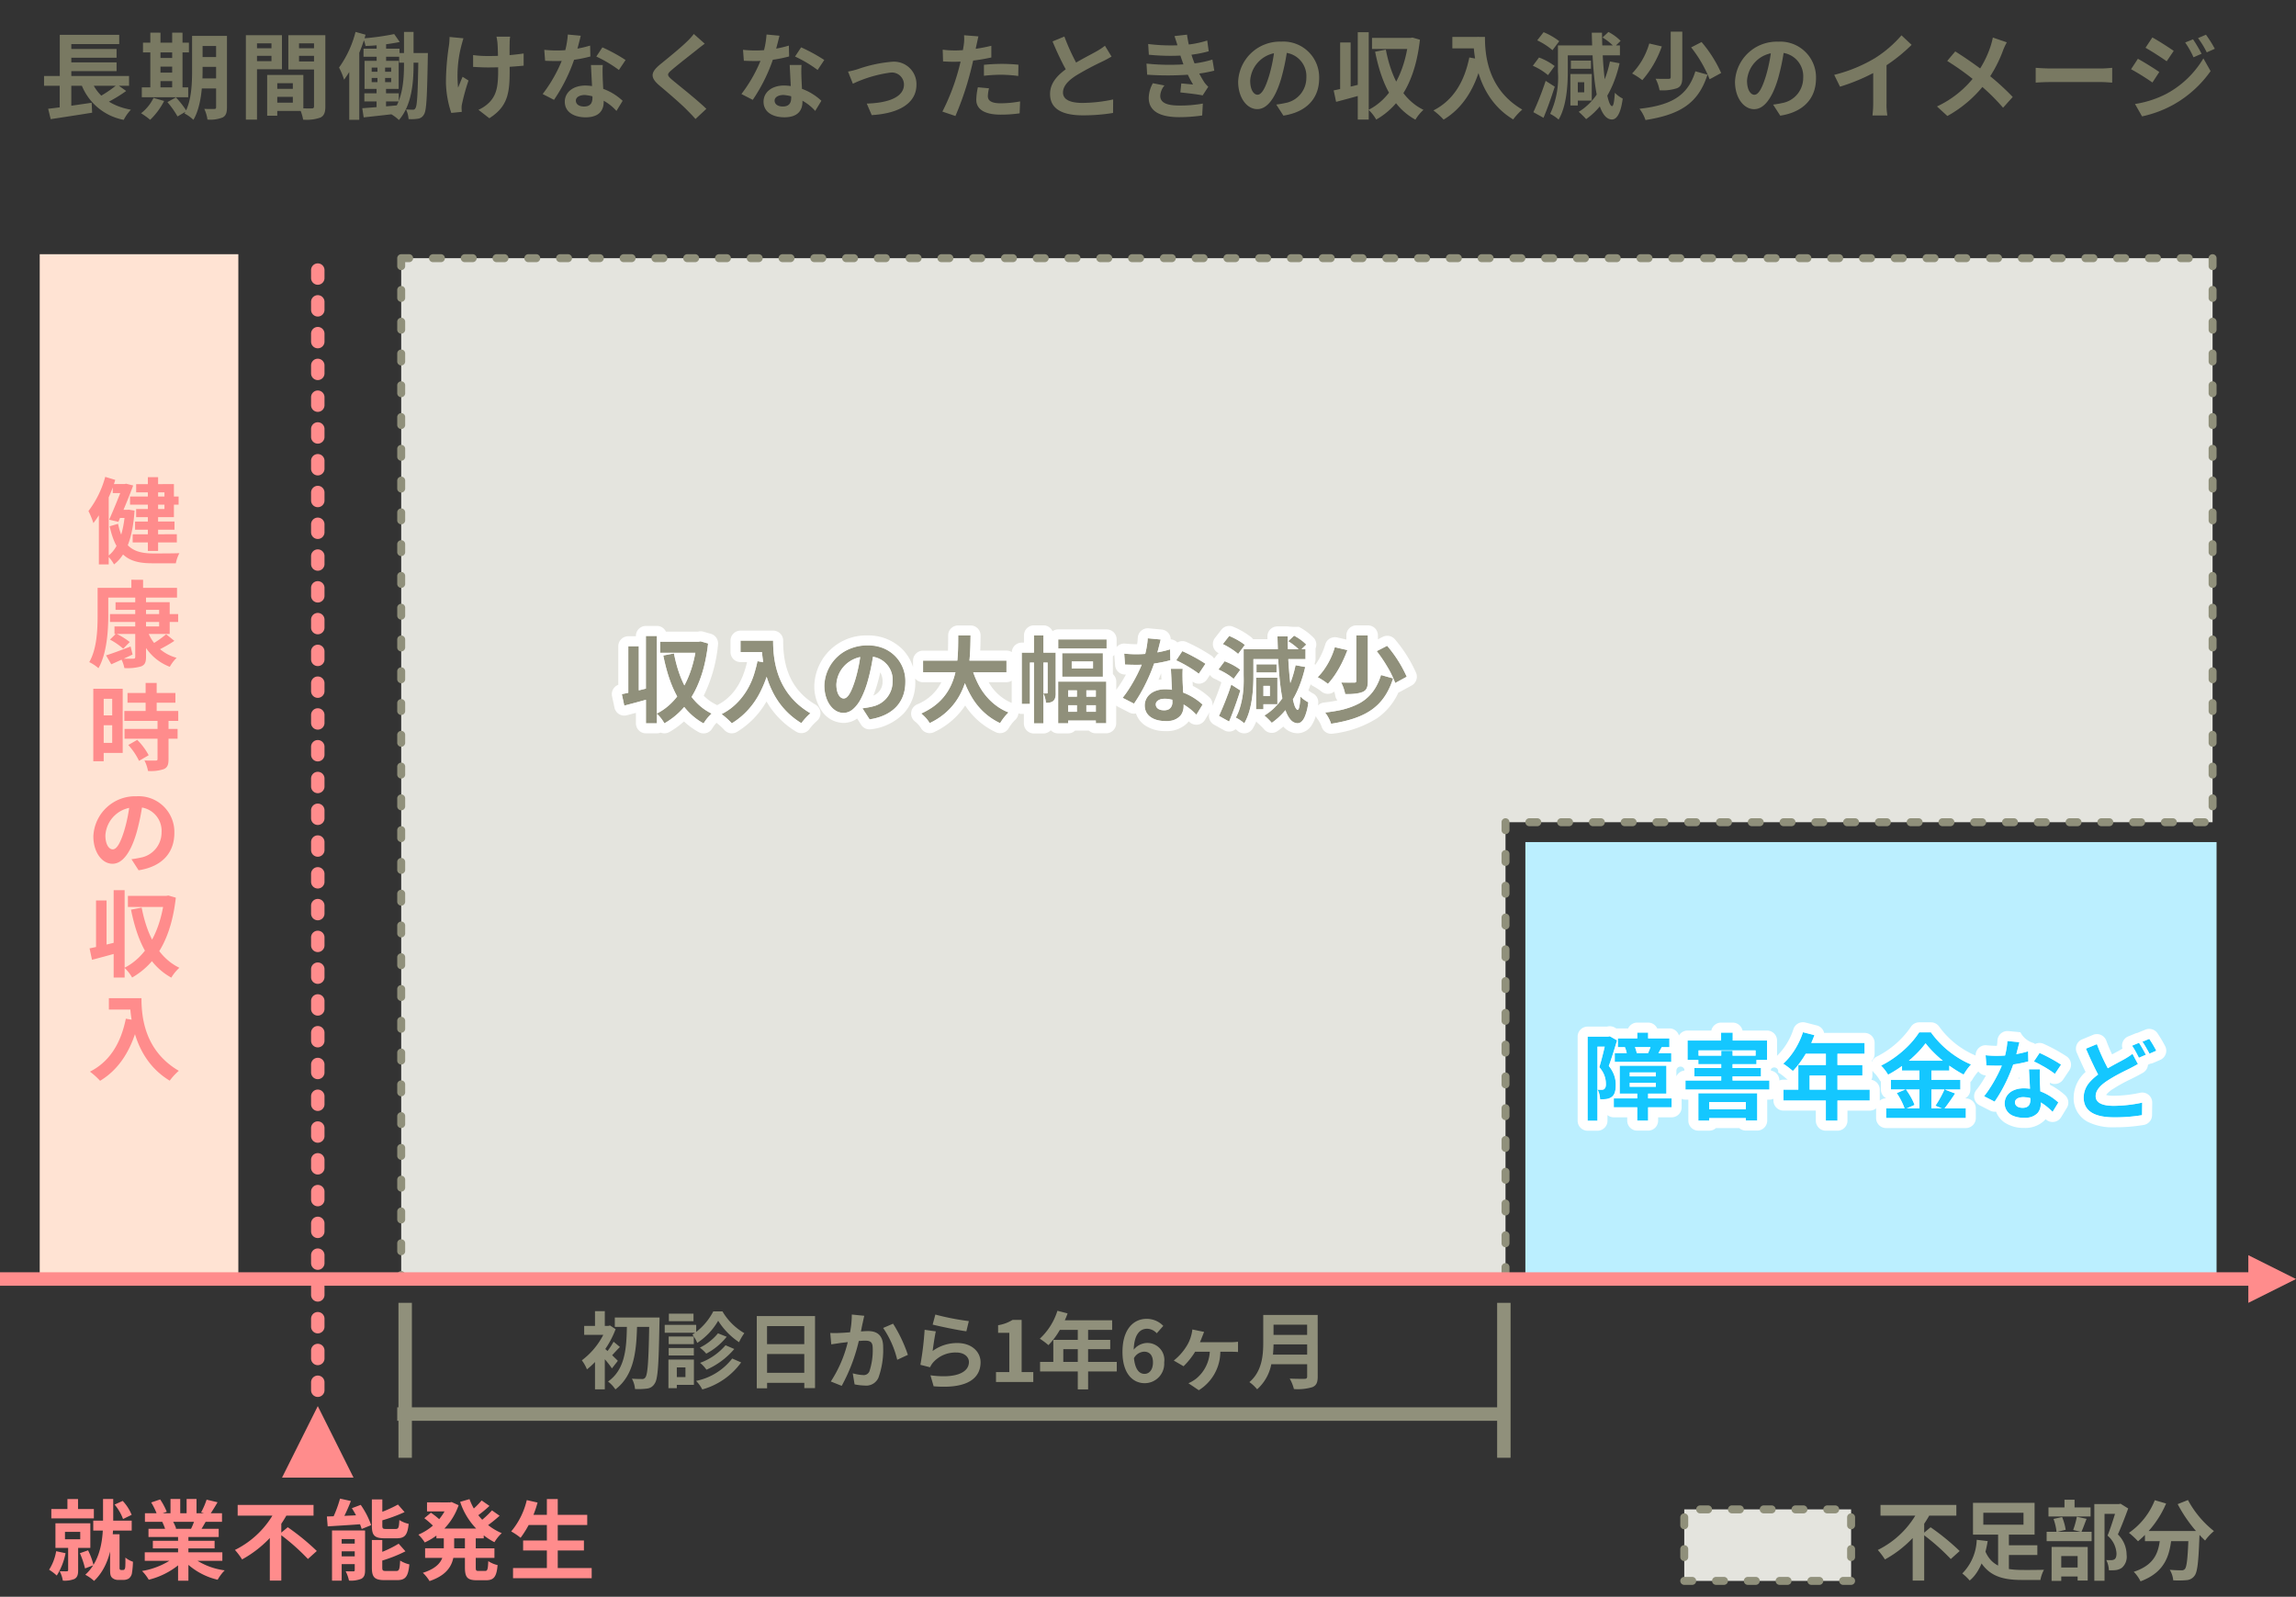
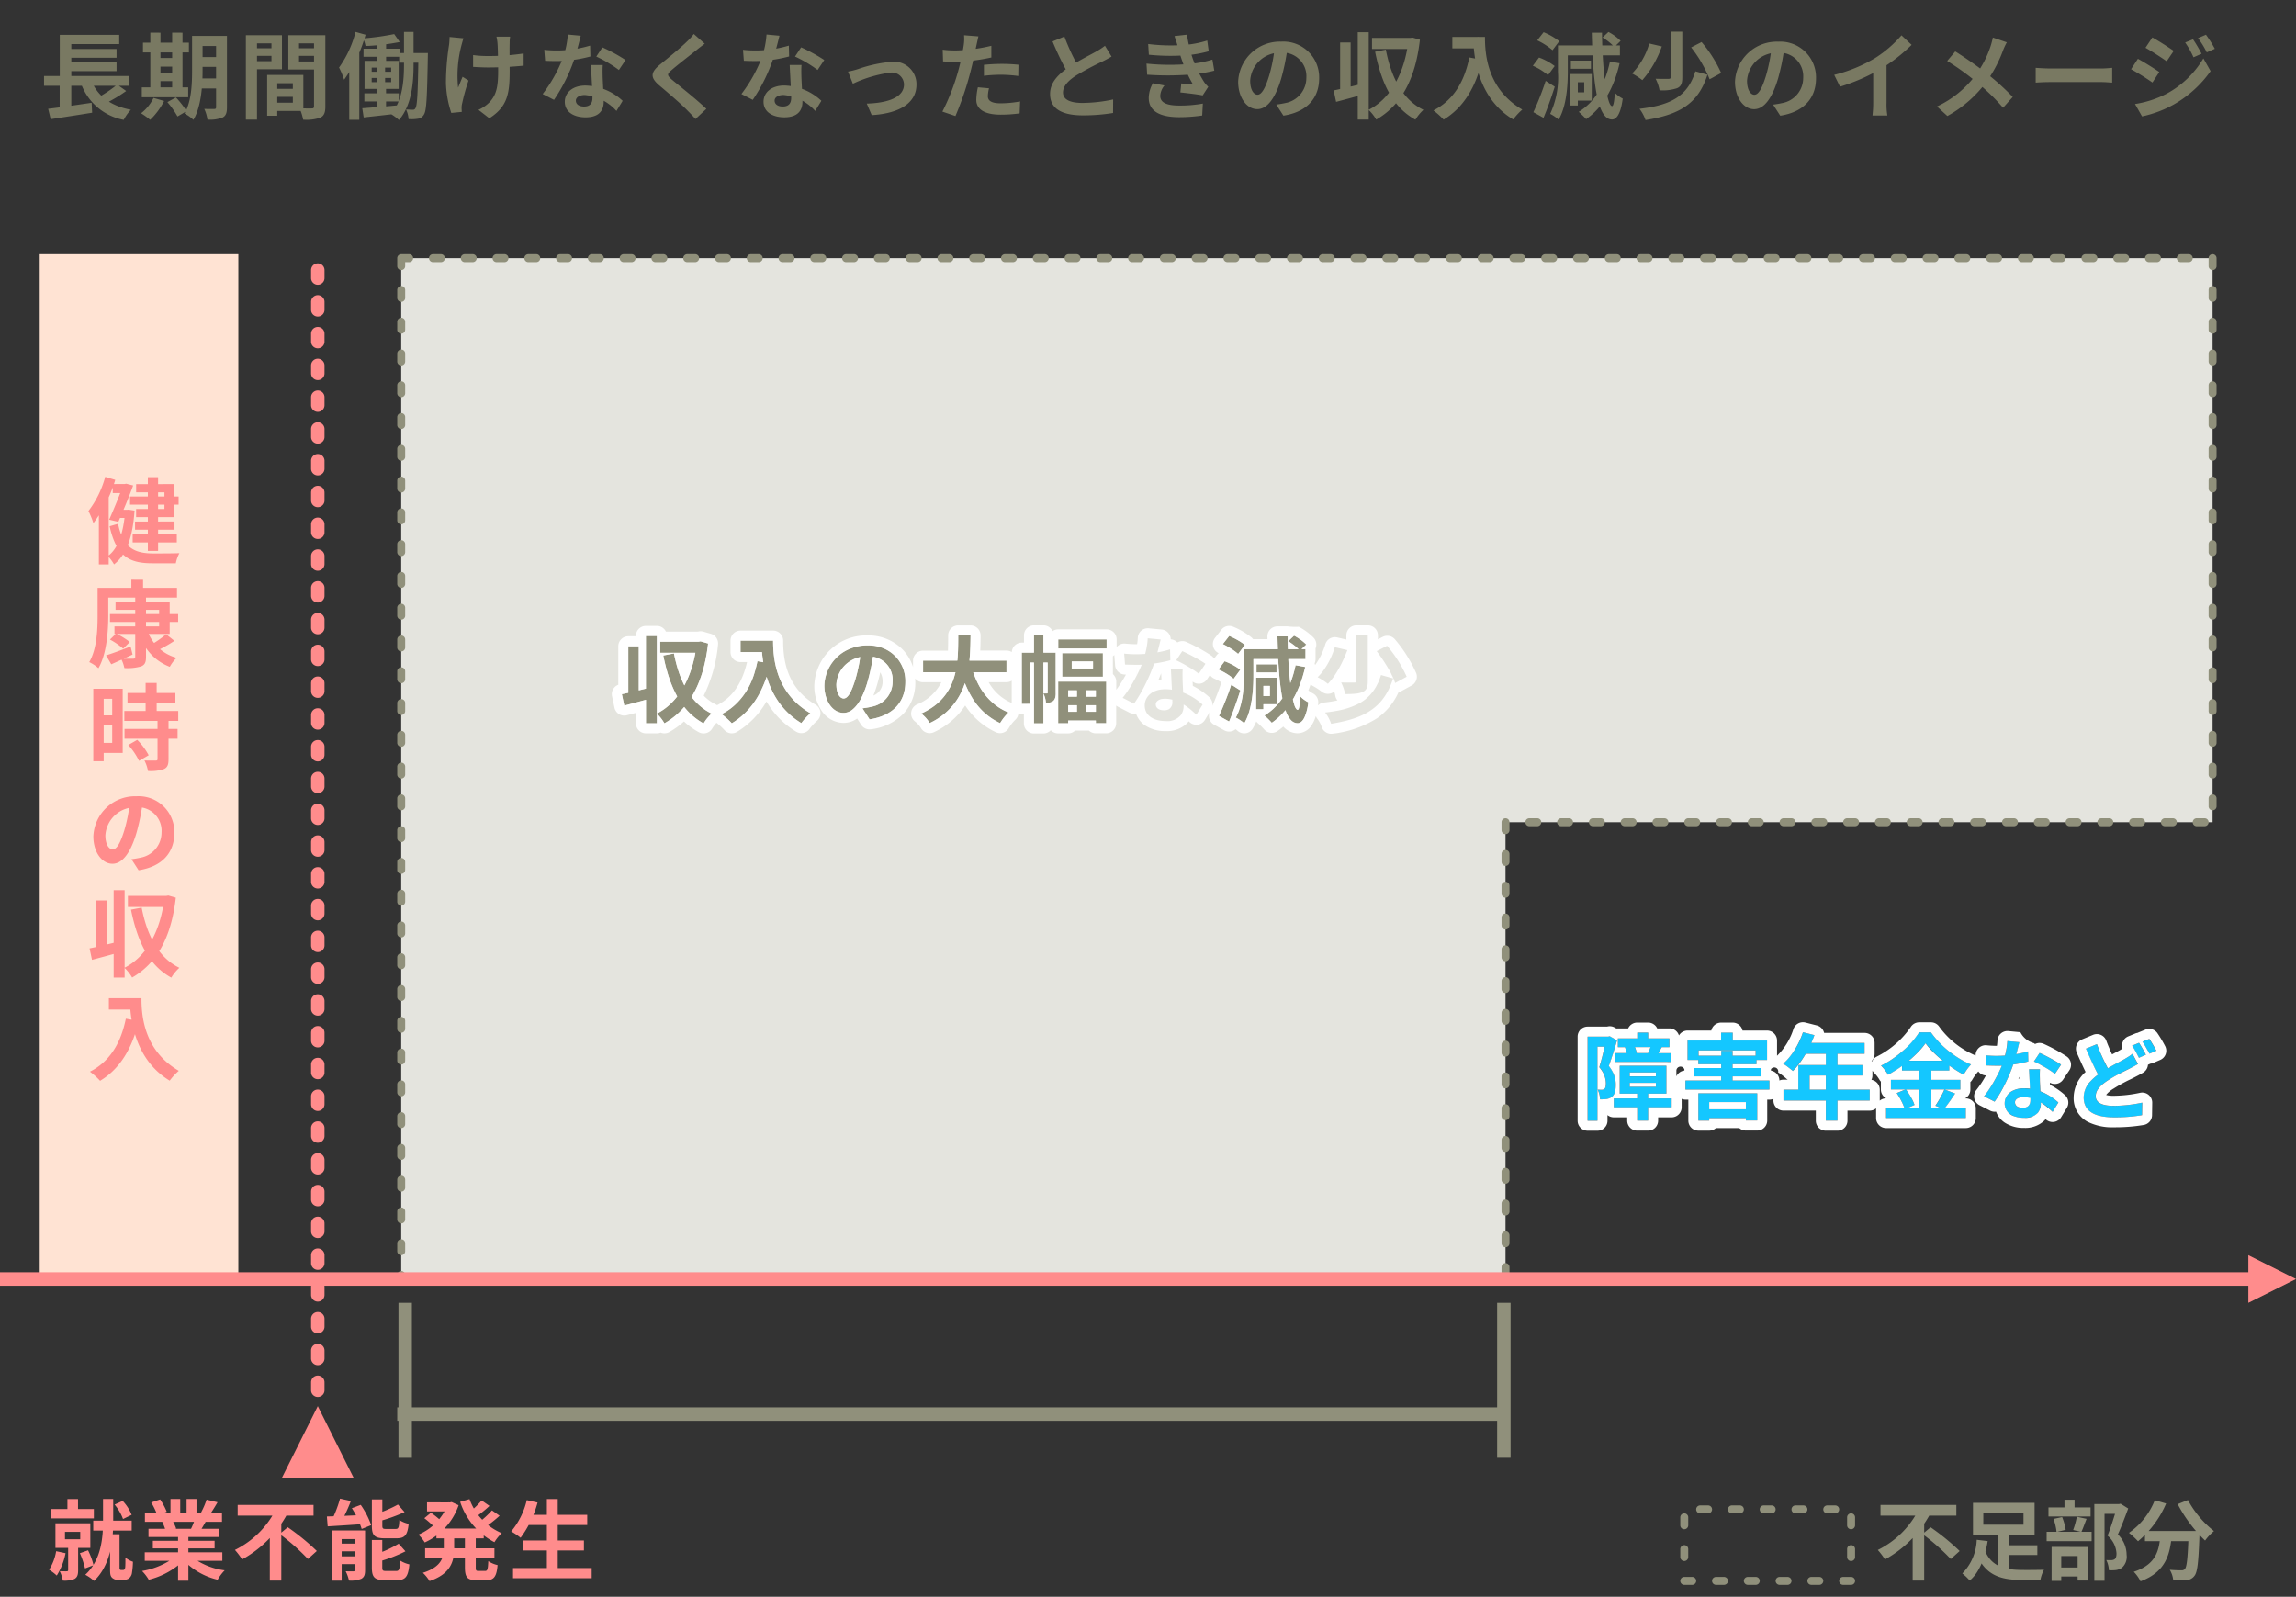
<svg xmlns="http://www.w3.org/2000/svg" width="289" height="201" viewBox="0 0 289 201">
  <rect x="0" y="0" width="289" height="201" fill="#333333" stroke="none" />
  <defs>
    <clipPath id="a">
      <rect width="289" height="201" fill="#fff" />
    </clipPath>
  </defs>
  <g transform="translate(-996 -134)">
    <g transform="translate(996 134)" clip-path="url(#a)">
      <path d="M289,161l-6,3v-6Z" fill="#ff8c8c" />
      <rect width="25" height="129" transform="translate(30 161) rotate(180)" fill="#ffe3d3" />
      <path d="M278.5,32.5H50.5V161h139V103.5h89Z" fill="#e4e4de" />
      <path d="M50.5,32h1a.5.5,0,0,1,0,1H51v.5a.5.5,0,0,1-1,0v-1A.5.5,0,0,1,50.5,32Zm4,0h1a.5.5,0,0,1,0,1h-1a.5.5,0,0,1,0-1Zm4,0h1a.5.5,0,0,1,0,1h-1a.5.5,0,0,1,0-1Zm4,0h1a.5.5,0,0,1,0,1h-1a.5.5,0,0,1,0-1Zm4,0h1a.5.5,0,0,1,0,1h-1a.5.5,0,0,1,0-1Zm4,0h1a.5.5,0,0,1,0,1h-1a.5.5,0,0,1,0-1Zm4,0h1a.5.5,0,0,1,0,1h-1a.5.5,0,0,1,0-1Zm4,0h1a.5.5,0,0,1,0,1h-1a.5.5,0,0,1,0-1Zm4,0h1a.5.5,0,0,1,0,1h-1a.5.5,0,0,1,0-1Zm4,0h1a.5.5,0,0,1,0,1h-1a.5.5,0,0,1,0-1Zm4,0h1a.5.5,0,0,1,0,1h-1a.5.5,0,0,1,0-1Zm4,0h1a.5.5,0,0,1,0,1h-1a.5.5,0,0,1,0-1Zm4,0h1a.5.5,0,0,1,0,1h-1a.5.5,0,0,1,0-1Zm4,0h1a.5.5,0,0,1,0,1h-1a.5.5,0,0,1,0-1Zm4,0h1a.5.5,0,0,1,0,1h-1a.5.5,0,0,1,0-1Zm4,0h1a.5.5,0,0,1,0,1h-1a.5.5,0,0,1,0-1Zm4,0h1a.5.5,0,0,1,0,1h-1a.5.5,0,0,1,0-1Zm4,0h1a.5.5,0,0,1,0,1h-1a.5.5,0,0,1,0-1Zm4,0h1a.5.5,0,0,1,0,1h-1a.5.5,0,0,1,0-1Zm4,0h1a.5.5,0,0,1,0,1h-1a.5.5,0,0,1,0-1Zm4,0h1a.5.5,0,0,1,0,1h-1a.5.5,0,0,1,0-1Zm4,0h1a.5.5,0,0,1,0,1h-1a.5.5,0,0,1,0-1Zm4,0h1a.5.5,0,0,1,0,1h-1a.5.5,0,0,1,0-1Zm4,0h1a.5.5,0,0,1,0,1h-1a.5.5,0,0,1,0-1Zm4,0h1a.5.5,0,0,1,0,1h-1a.5.5,0,0,1,0-1Zm4,0h1a.5.5,0,0,1,0,1h-1a.5.5,0,0,1,0-1Zm4,0h1a.5.5,0,0,1,0,1h-1a.5.5,0,0,1,0-1Zm4,0h1a.5.5,0,0,1,0,1h-1a.5.5,0,0,1,0-1Zm4,0h1a.5.5,0,0,1,0,1h-1a.5.5,0,0,1,0-1Zm4,0h1a.5.5,0,0,1,0,1h-1a.5.5,0,0,1,0-1Zm4,0h1a.5.5,0,0,1,0,1h-1a.5.5,0,0,1,0-1Zm4,0h1a.5.5,0,0,1,0,1h-1a.5.5,0,0,1,0-1Zm4,0h1a.5.5,0,0,1,0,1h-1a.5.5,0,0,1,0-1Zm4,0h1a.5.5,0,0,1,0,1h-1a.5.5,0,0,1,0-1Zm4,0h1a.5.5,0,0,1,0,1h-1a.5.5,0,0,1,0-1Zm4,0h1a.5.5,0,0,1,0,1h-1a.5.5,0,0,1,0-1Zm4,0h1a.5.5,0,0,1,0,1h-1a.5.5,0,0,1,0-1Zm4,0h1a.5.5,0,0,1,0,1h-1a.5.5,0,0,1,0-1Zm4,0h1a.5.5,0,0,1,0,1h-1a.5.5,0,0,1,0-1Zm4,0h1a.5.5,0,0,1,0,1h-1a.5.5,0,0,1,0-1Zm4,0h1a.5.5,0,0,1,0,1h-1a.5.5,0,0,1,0-1Zm4,0h1a.5.5,0,0,1,0,1h-1a.5.5,0,0,1,0-1Zm4,0h1a.5.5,0,0,1,0,1h-1a.5.5,0,0,1,0-1Zm4,0h1a.5.5,0,0,1,0,1h-1a.5.5,0,0,1,0-1Zm4,0h1a.5.5,0,0,1,0,1h-1a.5.5,0,0,1,0-1Zm4,0h1a.5.5,0,0,1,0,1h-1a.5.5,0,0,1,0-1Zm4,0h1a.5.5,0,0,1,0,1h-1a.5.5,0,0,1,0-1Zm4,0h1a.5.5,0,0,1,0,1h-1a.5.5,0,0,1,0-1Zm4,0h1a.5.5,0,0,1,0,1h-1a.5.5,0,0,1,0-1Zm4,0h1a.5.5,0,0,1,0,1h-1a.5.5,0,0,1,0-1Zm4,0h1a.5.5,0,0,1,0,1h-1a.5.5,0,0,1,0-1Zm4,0h1a.5.5,0,0,1,0,1h-1a.5.5,0,0,1,0-1Zm4,0h1a.5.5,0,0,1,0,1h-1a.5.5,0,0,1,0-1Zm4,0h1a.5.5,0,0,1,0,1h-1a.5.5,0,0,1,0-1Zm4,0h1a.5.5,0,0,1,0,1h-1a.5.5,0,0,1,0-1Zm4,0h1a.5.5,0,0,1,0,1h-1a.5.5,0,0,1,0-1Zm4,0h1a.5.5,0,0,1,0,1h-1a.5.5,0,0,1,0-1Zm4,0a.5.5,0,0,1,.5.5v1a.5.5,0,0,1-1,0v-1A.5.5,0,0,1,278.5,32Zm-228,4a.5.5,0,0,1,.5.5v1a.5.5,0,0,1-1,0v-1A.5.5,0,0,1,50.5,36Zm228,0a.5.5,0,0,1,.5.5v1a.5.5,0,0,1-1,0v-1A.5.5,0,0,1,278.5,36Zm-228,4a.5.5,0,0,1,.5.5v1a.5.5,0,0,1-1,0v-1A.5.5,0,0,1,50.5,40Zm228,0a.5.5,0,0,1,.5.5v1a.5.5,0,0,1-1,0v-1A.5.5,0,0,1,278.5,40Zm-228,4a.5.5,0,0,1,.5.5v1a.5.5,0,0,1-1,0v-1A.5.5,0,0,1,50.5,44Zm228,0a.5.5,0,0,1,.5.5v1a.5.5,0,0,1-1,0v-1A.5.5,0,0,1,278.5,44Zm-228,4a.5.5,0,0,1,.5.5v1a.5.5,0,0,1-1,0v-1A.5.5,0,0,1,50.5,48Zm228,0a.5.5,0,0,1,.5.5v1a.5.5,0,0,1-1,0v-1A.5.5,0,0,1,278.5,48Zm-228,4a.5.5,0,0,1,.5.5v1a.5.5,0,0,1-1,0v-1A.5.5,0,0,1,50.5,52Zm228,0a.5.5,0,0,1,.5.5v1a.5.5,0,0,1-1,0v-1A.5.5,0,0,1,278.5,52Zm-228,4a.5.5,0,0,1,.5.5v1a.5.5,0,0,1-1,0v-1A.5.5,0,0,1,50.5,56Zm228,0a.5.5,0,0,1,.5.5v1a.5.5,0,0,1-1,0v-1A.5.5,0,0,1,278.5,56Zm-228,4a.5.5,0,0,1,.5.5v1a.5.5,0,0,1-1,0v-1A.5.5,0,0,1,50.5,60Zm228,0a.5.5,0,0,1,.5.5v1a.5.5,0,0,1-1,0v-1A.5.5,0,0,1,278.5,60Zm-228,4a.5.5,0,0,1,.5.5v1a.5.5,0,0,1-1,0v-1A.5.5,0,0,1,50.5,64Zm228,0a.5.5,0,0,1,.5.5v1a.5.5,0,0,1-1,0v-1A.5.5,0,0,1,278.5,64Zm-228,4a.5.5,0,0,1,.5.5v1a.5.5,0,0,1-1,0v-1A.5.5,0,0,1,50.5,68Zm228,0a.5.5,0,0,1,.5.5v1a.5.5,0,0,1-1,0v-1A.5.5,0,0,1,278.5,68Zm-228,4a.5.5,0,0,1,.5.5v1a.5.5,0,0,1-1,0v-1A.5.5,0,0,1,50.5,72Zm228,0a.5.5,0,0,1,.5.5v1a.5.5,0,0,1-1,0v-1A.5.5,0,0,1,278.5,72Zm-228,4a.5.5,0,0,1,.5.5v1a.5.5,0,0,1-1,0v-1A.5.5,0,0,1,50.5,76Zm228,0a.5.5,0,0,1,.5.5v1a.5.5,0,0,1-1,0v-1A.5.5,0,0,1,278.5,76Zm-228,4a.5.5,0,0,1,.5.5v1a.5.5,0,0,1-1,0v-1A.5.5,0,0,1,50.5,80Zm228,0a.5.5,0,0,1,.5.5v1a.5.5,0,0,1-1,0v-1A.5.5,0,0,1,278.5,80Zm-228,4a.5.5,0,0,1,.5.5v1a.5.5,0,0,1-1,0v-1A.5.5,0,0,1,50.5,84Zm228,0a.5.5,0,0,1,.5.5v1a.5.5,0,0,1-1,0v-1A.5.5,0,0,1,278.5,84Zm-228,4a.5.5,0,0,1,.5.5v1a.5.5,0,0,1-1,0v-1A.5.5,0,0,1,50.5,88Zm228,0a.5.5,0,0,1,.5.5v1a.5.5,0,0,1-1,0v-1A.5.5,0,0,1,278.5,88Zm-228,4a.5.5,0,0,1,.5.5v1a.5.5,0,0,1-1,0v-1A.5.5,0,0,1,50.5,92Zm228,0a.5.5,0,0,1,.5.5v1a.5.5,0,0,1-1,0v-1A.5.5,0,0,1,278.5,92Zm-228,4a.5.5,0,0,1,.5.5v1a.5.5,0,0,1-1,0v-1A.5.5,0,0,1,50.5,96Zm228,0a.5.5,0,0,1,.5.5v1a.5.5,0,0,1-1,0v-1A.5.5,0,0,1,278.5,96Zm-228,4a.5.5,0,0,1,.5.5v1a.5.5,0,0,1-1,0v-1A.5.5,0,0,1,50.5,100Zm228,0a.5.5,0,0,1,.5.5v1a.5.5,0,0,1-1,0v-1A.5.5,0,0,1,278.5,100Zm-89,3a.5.5,0,0,1,.5.5v1a.5.5,0,0,1-1,0v-1A.5.5,0,0,1,189.5,103Zm3,0h1a.5.5,0,0,1,0,1h-1a.5.5,0,0,1,0-1Zm4,0h1a.5.5,0,0,1,0,1h-1a.5.5,0,0,1,0-1Zm4,0h1a.5.5,0,0,1,0,1h-1a.5.5,0,0,1,0-1Zm4,0h1a.5.5,0,0,1,0,1h-1a.5.5,0,0,1,0-1Zm4,0h1a.5.5,0,0,1,0,1h-1a.5.5,0,0,1,0-1Zm4,0h1a.5.5,0,0,1,0,1h-1a.5.5,0,0,1,0-1Zm4,0h1a.5.5,0,0,1,0,1h-1a.5.5,0,0,1,0-1Zm4,0h1a.5.5,0,0,1,0,1h-1a.5.5,0,0,1,0-1Zm4,0h1a.5.5,0,0,1,0,1h-1a.5.5,0,0,1,0-1Zm4,0h1a.5.5,0,0,1,0,1h-1a.5.5,0,0,1,0-1Zm4,0h1a.5.5,0,0,1,0,1h-1a.5.5,0,0,1,0-1Zm4,0h1a.5.5,0,0,1,0,1h-1a.5.5,0,0,1,0-1Zm4,0h1a.5.5,0,0,1,0,1h-1a.5.5,0,0,1,0-1Zm4,0h1a.5.5,0,0,1,0,1h-1a.5.5,0,0,1,0-1Zm4,0h1a.5.5,0,0,1,0,1h-1a.5.5,0,0,1,0-1Zm4,0h1a.5.5,0,0,1,0,1h-1a.5.5,0,0,1,0-1Zm4,0h1a.5.5,0,0,1,0,1h-1a.5.5,0,0,1,0-1Zm4,0h1a.5.5,0,0,1,0,1h-1a.5.5,0,0,1,0-1Zm4,0h1a.5.5,0,0,1,0,1h-1a.5.5,0,0,1,0-1Zm4,0h1a.5.5,0,0,1,0,1h-1a.5.5,0,0,1,0-1Zm4,0h1a.5.5,0,0,1,0,1h-1a.5.5,0,0,1,0-1Zm4,0h1a.5.5,0,0,1,0,1h-1a.5.5,0,0,1,0-1Zm-226,1a.5.5,0,0,1,.5.5v1a.5.5,0,0,1-1,0v-1A.5.5,0,0,1,50.5,104Zm139,3a.5.5,0,0,1,.5.5v1a.5.5,0,0,1-1,0v-1A.5.5,0,0,1,189.5,107Zm-139,1a.5.5,0,0,1,.5.5v1a.5.5,0,0,1-1,0v-1A.5.5,0,0,1,50.5,108Zm139,3a.5.5,0,0,1,.5.5v1a.5.5,0,0,1-1,0v-1A.5.5,0,0,1,189.5,111Zm-139,1a.5.5,0,0,1,.5.5v1a.5.5,0,0,1-1,0v-1A.5.5,0,0,1,50.5,112Zm139,3a.5.5,0,0,1,.5.5v1a.5.5,0,0,1-1,0v-1A.5.5,0,0,1,189.5,115Zm-139,1a.5.5,0,0,1,.5.5v1a.5.5,0,0,1-1,0v-1A.5.5,0,0,1,50.5,116Zm139,3a.5.5,0,0,1,.5.5v1a.5.5,0,0,1-1,0v-1A.5.5,0,0,1,189.5,119Zm-139,1a.5.5,0,0,1,.5.5v1a.5.5,0,0,1-1,0v-1A.5.5,0,0,1,50.5,120Zm139,3a.5.5,0,0,1,.5.5v1a.5.5,0,0,1-1,0v-1A.5.5,0,0,1,189.5,123Zm-139,1a.5.5,0,0,1,.5.5v1a.5.5,0,0,1-1,0v-1A.5.5,0,0,1,50.5,124Zm139,3a.5.5,0,0,1,.5.5v1a.5.5,0,0,1-1,0v-1A.5.5,0,0,1,189.5,127Zm-139,1a.5.5,0,0,1,.5.5v1a.5.5,0,0,1-1,0v-1A.5.5,0,0,1,50.5,128Zm139,3a.5.5,0,0,1,.5.5v1a.5.5,0,0,1-1,0v-1A.5.5,0,0,1,189.5,131Zm-139,1a.5.5,0,0,1,.5.5v1a.5.5,0,0,1-1,0v-1A.5.5,0,0,1,50.5,132Zm139,3a.5.5,0,0,1,.5.5v1a.5.5,0,0,1-1,0v-1A.5.5,0,0,1,189.5,135Zm-139,1a.5.5,0,0,1,.5.5v1a.5.5,0,0,1-1,0v-1A.5.5,0,0,1,50.5,136Zm139,3a.5.5,0,0,1,.5.5v1a.5.5,0,0,1-1,0v-1A.5.5,0,0,1,189.5,139Zm-139,1a.5.5,0,0,1,.5.5v1a.5.5,0,0,1-1,0v-1A.5.5,0,0,1,50.5,140Zm139,3a.5.5,0,0,1,.5.5v1a.5.5,0,0,1-1,0v-1A.5.5,0,0,1,189.5,143Zm-139,1a.5.5,0,0,1,.5.5v1a.5.5,0,0,1-1,0v-1A.5.5,0,0,1,50.5,144Zm139,3a.5.5,0,0,1,.5.5v1a.5.5,0,0,1-1,0v-1A.5.5,0,0,1,189.5,147Zm-139,1a.5.5,0,0,1,.5.5v1a.5.5,0,0,1-1,0v-1A.5.5,0,0,1,50.5,148Zm139,3a.5.5,0,0,1,.5.5v1a.5.5,0,0,1-1,0v-1A.5.5,0,0,1,189.5,151Zm-139,1a.5.5,0,0,1,.5.5v1a.5.5,0,0,1-1,0v-1A.5.5,0,0,1,50.5,152Zm139,3a.5.5,0,0,1,.5.5v1a.5.5,0,0,1-1,0v-1A.5.5,0,0,1,189.5,155Zm-139,1a.5.5,0,0,1,.5.5v1a.5.5,0,0,1-1,0v-1A.5.5,0,0,1,50.5,156Zm139,3a.5.5,0,0,1,.5.5v1a.5.5,0,0,1-1,0v-1A.5.5,0,0,1,189.5,159Zm-139,1a.5.5,0,0,1,.5.5.5.5,0,0,1,0,1h-.5a.5.5,0,0,1-.5-.5v-.5A.5.5,0,0,1,50.5,160Zm3.5.5h1a.5.5,0,0,1,0,1H54a.5.5,0,0,1,0-1Zm4,0h1a.5.5,0,0,1,0,1H58a.5.5,0,0,1,0-1Zm4,0h1a.5.5,0,0,1,0,1H62a.5.5,0,0,1,0-1Zm4,0h1a.5.5,0,0,1,0,1H66a.5.5,0,0,1,0-1Zm4,0h1a.5.5,0,0,1,0,1H70a.5.5,0,0,1,0-1Zm4,0h1a.5.5,0,0,1,0,1H74a.5.5,0,0,1,0-1Zm4,0h1a.5.5,0,0,1,0,1H78a.5.5,0,0,1,0-1Zm4,0h1a.5.5,0,0,1,0,1H82a.5.5,0,0,1,0-1Zm4,0h1a.5.5,0,0,1,0,1H86a.5.5,0,0,1,0-1Zm4,0h1a.5.5,0,0,1,0,1H90a.5.5,0,0,1,0-1Zm4,0h1a.5.5,0,0,1,0,1H94a.5.5,0,0,1,0-1Zm4,0h1a.5.5,0,0,1,0,1H98a.5.5,0,0,1,0-1Zm4,0h1a.5.5,0,0,1,0,1h-1a.5.5,0,0,1,0-1Zm4,0h1a.5.5,0,0,1,0,1h-1a.5.5,0,0,1,0-1Zm4,0h1a.5.5,0,0,1,0,1h-1a.5.5,0,0,1,0-1Zm4,0h1a.5.5,0,0,1,0,1h-1a.5.5,0,0,1,0-1Zm4,0h1a.5.5,0,0,1,0,1h-1a.5.5,0,0,1,0-1Zm4,0h1a.5.5,0,0,1,0,1h-1a.5.5,0,0,1,0-1Zm4,0h1a.5.5,0,0,1,0,1h-1a.5.5,0,0,1,0-1Zm4,0h1a.5.5,0,0,1,0,1h-1a.5.5,0,0,1,0-1Zm4,0h1a.5.5,0,0,1,0,1h-1a.5.5,0,0,1,0-1Zm4,0h1a.5.5,0,0,1,0,1h-1a.5.5,0,0,1,0-1Zm4,0h1a.5.5,0,0,1,0,1h-1a.5.5,0,0,1,0-1Zm4,0h1a.5.5,0,0,1,0,1h-1a.5.5,0,0,1,0-1Zm4,0h1a.5.5,0,0,1,0,1h-1a.5.5,0,0,1,0-1Zm4,0h1a.5.5,0,0,1,0,1h-1a.5.5,0,0,1,0-1Zm4,0h1a.5.5,0,0,1,0,1h-1a.5.5,0,0,1,0-1Zm4,0h1a.5.5,0,0,1,0,1h-1a.5.5,0,0,1,0-1Zm4,0h1a.5.5,0,0,1,0,1h-1a.5.5,0,0,1,0-1Zm4,0h1a.5.5,0,0,1,0,1h-1a.5.5,0,0,1,0-1Zm4,0h1a.5.5,0,0,1,0,1h-1a.5.5,0,0,1,0-1Zm4,0h1a.5.5,0,0,1,0,1h-1a.5.5,0,0,1,0-1Zm4,0h1a.5.5,0,0,1,0,1h-1a.5.5,0,0,1,0-1Zm4,0h1a.5.5,0,0,1,0,1h-1a.5.5,0,0,1,0-1Z" fill="#90907b" />
-       <rect width="87" height="55" transform="translate(279 161) rotate(180)" fill="#bbefff" />
      <path d="M5.543,9.563V10.8h10.7V9.563ZM8.3,6.165v1.1h6.372v-1.1Zm0,1.687v1.1h6.372v-1.1ZM6.062,13.693,6.381,15c1.44-.224,3.4-.519,5.216-.814l-.059-1.251C9.578,13.221,7.454,13.54,6.062,13.693ZM11.4,9.905l-1.3.319a7.111,7.111,0,0,0,5.475,4.862,5.4,5.4,0,0,1,.9-1.274C13.8,13.316,12.151,11.97,11.4,9.905Zm3.351.743a15.72,15.72,0,0,1-2.572,1.711l.944.732a18.614,18.614,0,0,0,2.761-1.64ZM7.525,4.383v5.7H8.977V5.551h6.03V4.383ZM7.513,9.929v4.083l1.463-.153V9.929Zm17.24-5.416V5.787h3.056V4.513Zm0,2.667V8.419h3.056V7.18Zm0,2.69v1.263h3.068V9.87ZM27.2,4.513v8.968c0,.177-.059.236-.236.236s-.743.012-1.251-.012a4.638,4.638,0,0,1,.4,1.345,4.216,4.216,0,0,0,1.9-.26c.425-.212.555-.6.555-1.286V4.513Zm-3.021,0V8.843c0,1.687-.071,3.929-.956,5.44a4.99,4.99,0,0,1,1.121.8c1-1.676,1.156-4.378,1.156-6.242V4.513Zm-6.183.861V6.6h5.782V5.374ZM19.538,7.3V8.383h2.808V7.3Zm0,1.841v1.074h2.82V9.138ZM17.85,11v1.239h5.841V11Zm1.074-6.891v7.34H20.2V4.112Zm2.749,0v7.34h1.3V4.112Zm-2.348,8.213a5.42,5.42,0,0,1-1.569,1.935,9.135,9.135,0,0,1,1.145.826,8.929,8.929,0,0,0,1.758-2.372Zm1.746.531a11.187,11.187,0,0,1,1.274,1.805l1.145-.673a11.676,11.676,0,0,0-1.345-1.723ZM34.288,11.18v1.015h3.233V11.18Zm-.083-1.746v1.038H36.86v2.454H34.205v1.038h3.977V9.433Zm-.578,0v5.133H34.9V9.433ZM31.644,6.07v.956h2.962V6.07Zm5.475,0v.956H40.1V6.07Zm2.407-1.64v8.944c0,.2-.071.271-.283.271s-.932.012-1.546-.024a5.844,5.844,0,0,1,.46,1.44,5.23,5.23,0,0,0,2.171-.26c.472-.236.625-.649.625-1.416V4.43Zm-7.764,0V5.457H34.17V7.7H31.762V8.714h3.729V4.43Zm8.52,0H36.294V8.749h3.988V7.734H37.639V5.457h2.643Zm-9.334,0V15.062h1.4V4.43Zm16.461.5V8.159H48.6V4.926Zm-1.652,1.2V7.144h4.531V6.129Zm4.484.543V7.888h2.867V6.672Zm-4.378,5.074v1.027h4.331V11.746Zm3.752-7.458a31.521,31.521,0,0,1-3.906.543,4.239,4.239,0,0,1,.3.956,27.443,27.443,0,0,0,4.307-.5ZM45.6,13.622l.177,1.156c1.239-.142,2.879-.307,4.449-.507l-.012-1.027C48.518,13.4,46.772,13.54,45.6,13.622Zm7.068-6.95v.283c-.071,4.72-.153,6.313-.366,6.643a.33.33,0,0,1-.342.212c-.189,0-.5-.012-.85-.035a3.437,3.437,0,0,1,.319,1.215,5.1,5.1,0,0,0,1.168-.047,1.011,1.011,0,0,0,.767-.531c.33-.5.389-2.23.484-7.163,0-.165.012-.578.012-.578ZM46.784,9.811h2.454v.531H46.784Zm0-1.3h2.454v.519H46.784Zm-.9-.85v3.528h4.3V7.663Zm1.628.283v2.926H47.4v2.9h1.192v-2.9h-.118V7.947Zm3.339-3.929V8.124c0,1.935-.165,4.543-1.628,6.242a5.3,5.3,0,0,1,.991.743c1.617-1.864,1.841-4.732,1.841-6.986V4.017Zm-6.1,0A13.255,13.255,0,0,1,42.677,8.5a9.647,9.647,0,0,1,.637,1.534,17.9,17.9,0,0,0,2.7-5.664Zm-.791,3.245v7.823h1.263V6.023l-.012-.012ZM64.212,4.619H62.49a5.905,5.905,0,0,1,.13.814c.059.661.083,2.572.083,3.457,0,1.982-.2,3.044-1.1,3.988a4.487,4.487,0,0,1-1.381.944l1.369,1.062c2.348-1.487,2.561-3.21,2.561-5.983,0-.7-.024-2.926,0-3.469A4.643,4.643,0,0,1,64.212,4.619ZM59.551,6.932V8.419c.59.035,1.31.071,1.829.071a44.614,44.614,0,0,0,4.531-.224V6.731a29.378,29.378,0,0,1-4.567.319A12.49,12.49,0,0,1,59.551,6.932ZM58.336,4.82,56.59,4.654c-.012.3-.024.7-.071,1.015a31.481,31.481,0,0,0-.389,4.72,12.909,12.909,0,0,0,.673,3.823l1.322-.13c-.012-.165-.024-.366-.024-.5a2.2,2.2,0,0,1,.071-.578,26.082,26.082,0,0,1,.8-2.867l-.743-.472c-.189.425-.413,1-.566,1.369a14.94,14.94,0,0,1,.4-5.251C58.124,5.539,58.242,5.115,58.336,4.82ZM68.508,6.271l.106,1.381c.507.024,1,.035,1.475.035a16.82,16.82,0,0,0,4.224-.578L74.278,5.74a14.77,14.77,0,0,1-4.2.614A15.07,15.07,0,0,1,68.508,6.271ZM73.1,4.5l-1.628-.153A11.162,11.162,0,0,1,70.891,7.2a18.331,18.331,0,0,1-2.584,4.637l1.428.732a21.219,21.219,0,0,0,2.608-5.286C72.661,6.283,72.944,5.126,73.1,4.5Zm2.773,3.682H74.384c.059,1.239.189,3.41.189,4.118,0,.661-.26,1.109-1.062,1.109-.649,0-1.027-.307-1.027-.743,0-.413.448-.708,1.133-.708a6.05,6.05,0,0,1,3.977,2.006l.779-1.274A7.079,7.079,0,0,0,73.7,10.767c-1.64,0-2.608.9-2.608,2.041,0,1.3,1.156,1.959,2.62,1.959,1.687,0,2.277-.861,2.277-1.959,0-.661-.106-2.419-.13-3.115C75.847,9.174,75.835,8.678,75.871,8.183Zm2.03.625.838-1.251a20.977,20.977,0,0,0-2.915-1.593l-.767,1.156A15.987,15.987,0,0,1,77.9,8.808ZM88.709,5.5,87.329,4.277a7.417,7.417,0,0,1-.909,1c-.791.779-2.419,2.089-3.339,2.844-1.18.979-1.274,1.617-.106,2.62,1.086.909,2.82,2.4,3.528,3.139.354.354.708.72,1.038,1.1L88.91,13.7c-1.2-1.168-3.446-2.926-4.331-3.67-.637-.555-.649-.7-.024-1.227.791-.684,2.348-1.888,3.115-2.5C87.942,6.082,88.332,5.775,88.709,5.5Zm4.814.767.106,1.381c.507.024,1,.035,1.475.035a16.82,16.82,0,0,0,4.224-.578L99.294,5.74a14.77,14.77,0,0,1-4.2.614A15.07,15.07,0,0,1,93.524,6.271Zm4.59-1.77-1.628-.153A11.163,11.163,0,0,1,95.907,7.2a18.331,18.331,0,0,1-2.584,4.637l1.428.732a21.219,21.219,0,0,0,2.608-5.286C97.677,6.283,97.96,5.126,98.114,4.5Zm2.773,3.682H99.4c.059,1.239.189,3.41.189,4.118,0,.661-.26,1.109-1.062,1.109-.649,0-1.027-.307-1.027-.743,0-.413.448-.708,1.133-.708a6.051,6.051,0,0,1,3.977,2.006l.778-1.274a7.076,7.076,0,0,0-4.672-1.923c-1.64,0-2.608.9-2.608,2.041,0,1.3,1.156,1.959,2.62,1.959,1.688,0,2.278-.861,2.278-1.959,0-.661-.106-2.419-.13-3.115C100.863,9.174,100.851,8.678,100.887,8.183Zm2.029.625.838-1.251a20.969,20.969,0,0,0-2.914-1.593l-.767,1.156A15.973,15.973,0,0,1,102.916,8.808Zm3.824.2.613,1.534a16.066,16.066,0,0,1,4.732-1.4,1.523,1.523,0,0,1,1.7,1.5c0,1.6-1.994,2.325-4.684,2.4l.625,1.451c3.741-.224,5.629-1.687,5.629-3.811a2.827,2.827,0,0,0-3.127-2.9,17.283,17.283,0,0,0-4.237.92A9.711,9.711,0,0,1,106.74,9.009Zm16.413-4.425-1.805-.142a5.366,5.366,0,0,1-.035,1.2,26.967,26.967,0,0,1-.649,3.1,27.283,27.283,0,0,1-2.042,5.31l1.64.555a38.076,38.076,0,0,0,1.865-5.463c.318-1.2.613-2.643.779-3.446C122.965,5.445,123.071,4.914,123.153,4.584Zm-3.009,1.77a11.8,11.8,0,0,1-1.486-.094l.047,1.475c.413.024.849.047,1.428.047a22.527,22.527,0,0,0,4.649-.543V5.764A20.814,20.814,0,0,1,120.144,6.354Zm3.706,1.805V9.54a17.84,17.84,0,0,1,2.289-.13,17.535,17.535,0,0,1,2.029.153l.024-1.416a20.331,20.331,0,0,0-2.065-.106A22.717,22.717,0,0,0,123.85,8.159Zm.637,2.962-1.4-.13a7.986,7.986,0,0,0-.2,1.581c0,1.192,1.062,1.864,3.056,1.864a16.815,16.815,0,0,0,2.4-.165l.059-1.5a13.575,13.575,0,0,1-2.443.236c-1.274,0-1.617-.389-1.617-.909A4.726,4.726,0,0,1,124.487,11.121Zm15.422-4-.826-1.357A8.231,8.231,0,0,1,138,6.472c-.72.413-2.207,1.145-3.328,1.888-1.4.92-2.5,1.971-2.5,3.469,0,2.03,1.781,2.69,4.141,2.69a23.28,23.28,0,0,0,3.788-.3l.012-1.7a19,19,0,0,1-3.847.437c-1.64,0-2.466-.46-2.466-1.31,0-.814.661-1.5,1.64-2.136a37.074,37.074,0,0,1,3.292-1.758C139.166,7.545,139.544,7.333,139.909,7.121ZM133.974,4.6l-1.487.614a36,36,0,0,0,2.006,4.142l1.345-.779A27.233,27.233,0,0,1,133.974,4.6Zm10.549.944.083,1.345a27.114,27.114,0,0,0,4.637.071,15,15,0,0,0,2.9-.507L151.957,5.1a12.668,12.668,0,0,1-3.021.566A23.023,23.023,0,0,1,144.523,5.539Zm-.212,2.466.082,1.392a37.028,37.028,0,0,0,5.912-.059,19.531,19.531,0,0,0,2.537-.448L152.606,7.5a13.478,13.478,0,0,1-2.844.543A28.145,28.145,0,0,1,144.311,8.006Zm3.941-2.136c.153.566.271.991.566,1.829a15.8,15.8,0,0,0,1.357,2.938c-.342-.035-.991-.094-1.486-.142l-.118,1.133c.861.094,2.147.236,2.808.378l.708-1.086a3.749,3.749,0,0,1-.531-.614,14.584,14.584,0,0,1-1.4-2.867,15.72,15.72,0,0,1-.744-3.08l-1.581.177C147.992,5,148.134,5.433,148.252,5.87Zm-1.676,4.885-1.463-.283a3.852,3.852,0,0,0-.519,1.9c.035,1.676,1.5,2.372,3.847,2.372a19.871,19.871,0,0,0,2.879-.212l.083-1.5a15.79,15.79,0,0,1-2.962.248c-1.57,0-2.4-.354-2.4-1.227A2.2,2.2,0,0,1,146.576,10.755ZM162.07,5.917l-1.617-.047a19.374,19.374,0,0,1-.72,3.705c-.495,1.593-.944,2.348-1.451,2.348-.448,0-.92-.578-.92-1.77a3.77,3.77,0,0,1,3.87-3.528,2.974,2.974,0,0,1,3.2,3.174,3.215,3.215,0,0,1-2.679,3.174c-.318.071-.649.13-1.109.189l.9,1.392c2.973-.46,4.5-2.218,4.5-4.7a4.5,4.5,0,0,0-4.768-4.614,5.261,5.261,0,0,0-5.428,5.05c0,1.994,1.086,3.446,2.408,3.446,1.286,0,2.3-1.463,3.009-3.847A26.765,26.765,0,0,0,162.07,5.917Zm5.8,5.463.307,1.44c1.039-.271,2.313-.614,3.517-.956l-.177-1.333C170.2,10.861,168.819,11.192,167.875,11.38Zm3.033-7.328v11h1.381v-11Zm-2.218,1.3v6.36h1.321V5.351Zm4.012-.578V6.165h4.92V4.772Zm4.59,0v.319c-.508,4.213-2.313,7.375-5.027,8.732a5.2,5.2,0,0,1,.968,1.227c3.044-1.746,4.92-4.944,5.5-10.054l-.944-.271-.259.047Zm-2.856,1.475-1.345.26c.8,3.953,2.195,6.974,5.074,8.555a5.457,5.457,0,0,1,1.015-1.239C176.5,12.525,175.1,9.669,174.436,6.247Zm8.378-1.6v1.44h3.34V4.643Zm2.643,0c0,2.407.52,7.682,5.015,10.384a7.656,7.656,0,0,1,1.145-1.239c-4.378-2.561-4.7-6.9-4.7-9.145Zm-.507,2.584c-.637,3.127-2.053,5.416-4.519,6.667a9.483,9.483,0,0,1,1.286,1.156c2.466-1.487,4.035-4.024,4.861-7.528Zm16.768-2.513a6.975,6.975,0,0,1,1.487,1.192l.79-.767a6.277,6.277,0,0,0-1.534-1.121Zm-3.505,4.6v1.027h1.2v1.274h-1.2v1.038h2.148V9.315Zm4.437-1.581c-.6,2.867-1.853,5.074-3.929,6.337a9.937,9.937,0,0,1,.932.92c2.112-1.487,3.481-3.87,4.212-7.033ZM196.1,5.716V9.032a10.851,10.851,0,0,1-.979,5.3,4.978,4.978,0,0,1,1.062.72c.991-1.664,1.156-4.248,1.156-6.018V5.716Zm.755,0V6.967H203.9V5.716Zm.873,1.912V8.655h2.526V7.628Zm-.059,1.687V13.28h.933V9.315Zm-4.177-4.236a8.606,8.606,0,0,1,1.924,1.239l.849-1.133a8.47,8.47,0,0,0-1.97-1.133Zm-.554,3.2a7.687,7.687,0,0,1,1.911,1.18l.838-1.145a7.427,7.427,0,0,0-1.971-1.074Zm.07,5.841,1.275.708c.5-1.192,1-2.608,1.416-3.918l-1.145-.732A36.655,36.655,0,0,1,193.009,14.118Zm7.352-10.006c.141,6.384.7,10.891,2.537,10.927.472,0,1.074-.472,1.357-2.631a3.8,3.8,0,0,1-.991-.732c-.071,1.1-.177,1.687-.354,1.676-.638-.024-1.216-4.413-1.263-9.239Zm9.935-.13V9.7c0,.177-.07.224-.271.224s-.956.012-1.628-.012a5.3,5.3,0,0,1,.495,1.451,5.779,5.779,0,0,0,2.2-.26c.519-.224.661-.625.661-1.381V3.982Zm2.573,1.982a16.142,16.142,0,0,1,2.324,4.012l1.452-.791a16.029,16.029,0,0,0-2.466-3.894Zm.531,3.009c-.968,3.151-3.115,4.272-7.033,4.72a4.944,4.944,0,0,1,.755,1.416c4.272-.684,6.632-2.041,7.8-5.711Zm-5.806-3.5a9.073,9.073,0,0,1-2.159,3.776,8.3,8.3,0,0,1,1.286.838,12.887,12.887,0,0,0,2.454-4.248Zm17.016.448-1.617-.047a19.374,19.374,0,0,1-.72,3.705c-.495,1.593-.944,2.348-1.451,2.348-.448,0-.92-.578-.92-1.77a3.77,3.77,0,0,1,3.87-3.528,2.974,2.974,0,0,1,3.2,3.174,3.215,3.215,0,0,1-2.679,3.174c-.318.071-.649.13-1.109.189l.9,1.392c2.973-.46,4.5-2.218,4.5-4.7a4.5,4.5,0,0,0-4.768-4.614,5.261,5.261,0,0,0-5.428,5.05c0,1.994,1.086,3.446,2.408,3.446,1.286,0,2.3-1.463,3.009-3.847A26.765,26.765,0,0,0,224.61,5.917Zm6.266,3.5.731,1.487a24.184,24.184,0,0,0,5.11-2.23,20.889,20.889,0,0,0,3.9-3.033l-1.274-1.2A14.969,14.969,0,0,1,236.032,7.3,18.741,18.741,0,0,1,230.876,9.422Zm4.908-1.357v4.921a12.9,12.9,0,0,1-.094,1.546h1.876a8.164,8.164,0,0,1-.106-1.546V7.663ZM252.6,5.327l-1.758-.6a9.877,9.877,0,0,1-.283,1.086,12.681,12.681,0,0,1-1.876,3.623,12.916,12.916,0,0,1-4.874,3.965l1.31,1.2a15.287,15.287,0,0,0,4.838-4.2,16.482,16.482,0,0,0,2.148-4A7.975,7.975,0,0,1,252.6,5.327Zm-6.49,1.145-1.014,1.2a33.144,33.144,0,0,1,3.717,2.679,25.9,25.9,0,0,1,3.315,3.21l1.216-1.357a31.11,31.11,0,0,0-3.458-3.1C248.894,8.324,247.278,7.2,246.109,6.472Zm10.125,2.065V10.4c.448-.035,1.239-.071,1.9-.071h6.348c.5,0,1.1.059,1.381.071V8.537c-.319.024-.838.083-1.393.083h-6.336C257.52,8.619,256.67,8.572,256.234,8.537ZM276.04,4.949l-.991.4a11.313,11.313,0,0,1,1.05,1.864l1.015-.448A17.643,17.643,0,0,0,276.04,4.949Zm1.628-.578-1,.425a11.315,11.315,0,0,1,1.1,1.794l1.014-.448A15.266,15.266,0,0,0,277.668,4.371Zm-6.749.342-.862,1.3c.779.437,2.018,1.239,2.667,1.7l.885-1.31C272.995,5.976,271.7,5.138,270.919,4.713Zm-2.183,8.378.885,1.558a14.3,14.3,0,0,0,3.929-1.463,14.245,14.245,0,0,0,4.7-4.236l-.908-1.6a12.028,12.028,0,0,1-4.59,4.425A12.833,12.833,0,0,1,268.736,13.091ZM269.1,7.4l-.861,1.31a30.779,30.779,0,0,1,2.69,1.676l.862-1.322C271.19,8.643,269.892,7.829,269.1,7.4Z" fill="#797962" />
      <path d="M78.271,87.38l.307,1.44c1.038-.271,2.313-.614,3.516-.956l-.177-1.333C80.6,86.861,79.215,87.192,78.271,87.38ZM81.3,80.053v11h1.381v-11Zm-2.218,1.3v6.36h1.322v-6.36Zm4.012-.578v1.392h4.921V80.772Zm4.59,0v.319c-.507,4.213-2.313,7.375-5.027,8.732a5.169,5.169,0,0,1,.968,1.227c3.044-1.746,4.921-4.944,5.5-10.054l-.944-.271-.26.047Zm-2.856,1.475-1.345.26c.8,3.953,2.195,6.974,5.074,8.555a5.477,5.477,0,0,1,1.015-1.239C86.9,88.525,85.493,85.669,84.832,82.247Z" fill="#90907b" />
      <path d="M93.21,80.643v1.44H96.55v-1.44Zm2.643,0c0,2.407.519,7.682,5.015,10.384a7.656,7.656,0,0,1,1.145-1.239c-4.378-2.561-4.7-6.9-4.7-9.145Zm-.507,2.584c-.637,3.127-2.053,5.416-4.519,6.667a9.414,9.414,0,0,1,1.286,1.156c2.466-1.487,4.036-4.024,4.862-7.528Z" fill="#90907b" />
      <path d="M109.99,81.917l-1.617-.047a19.375,19.375,0,0,1-.72,3.705c-.5,1.593-.944,2.348-1.451,2.348-.448,0-.92-.578-.92-1.77a3.77,3.77,0,0,1,3.87-3.528,2.974,2.974,0,0,1,3.2,3.174,3.215,3.215,0,0,1-2.679,3.174c-.318.071-.649.13-1.109.189l.9,1.392c2.973-.46,4.5-2.218,4.5-4.7a4.5,4.5,0,0,0-4.768-4.614,5.261,5.261,0,0,0-5.428,5.05c0,1.994,1.086,3.446,2.408,3.446,1.286,0,2.3-1.463,3.009-3.847A26.766,26.766,0,0,0,109.99,81.917Z" fill="#90907b" />
      <path d="M116.185,83.156v1.463h10.5V83.156Zm6.053.59-1.428.33c.9,3.245,2.372,5.688,5.074,6.95a6.508,6.508,0,0,1,1.062-1.345C124.445,88.69,122.946,86.448,122.238,83.746Zm-1.628-3.764c-.036,3.2.177,7.682-4.661,9.841a4.475,4.475,0,0,1,1.074,1.2c5.062-2.443,5.085-7.446,5.144-11.045Z" fill="#90907b" />
      <path d="M130.144,79.982v11.08h1.192V79.982Zm-1.534,2.171v6.455h1.027V83.4h2.737V82.153Zm3.257,0v5.015c0,.094-.024.118-.083.118h-.448a3.6,3.6,0,0,1,.319,1.18,1.382,1.382,0,0,0,.932-.236,1.311,1.311,0,0,0,.295-1.027v-5.05Zm1.333-1.664v1.145h6.089V80.489Zm1.7,2.773h2.678v.885H134.9Zm-1.2-1.038v2.962h5.121V82.224Zm.071,5.475v1.074h5.015V87.7Zm-.024,1.9v1.1h5.051V89.6Zm-.554-3.8V91.05h1.262V86.9h3.481v4.142h1.31V85.8Zm2.36.543v4.024h1.191V86.342Z" fill="#90907b" />
-       <path d="M141.508,82.271l.106,1.381c.507.024,1,.035,1.475.035a16.82,16.82,0,0,0,4.224-.578l-.035-1.369a14.775,14.775,0,0,1-4.2.614A15.055,15.055,0,0,1,141.508,82.271Zm4.59-1.77-1.629-.153a11.154,11.154,0,0,1-.578,2.856,18.324,18.324,0,0,1-2.584,4.637l1.428.732a21.226,21.226,0,0,0,2.608-5.286C145.661,82.283,145.944,81.126,146.1,80.5Zm2.773,3.682h-1.487c.059,1.239.189,3.41.189,4.118,0,.661-.26,1.109-1.062,1.109-.649,0-1.027-.307-1.027-.743,0-.413.449-.708,1.133-.708a6.051,6.051,0,0,1,3.977,2.006l.778-1.274a7.075,7.075,0,0,0-4.672-1.923c-1.641,0-2.608.9-2.608,2.041,0,1.3,1.156,1.959,2.619,1.959,1.688,0,2.278-.861,2.278-1.959,0-.661-.106-2.419-.13-3.115C148.847,85.174,148.835,84.678,148.871,84.183Zm2.029.625.838-1.251a20.97,20.97,0,0,0-2.914-1.593l-.767,1.156A15.973,15.973,0,0,1,150.9,84.808Z" fill="#90907b" />
      <path d="M162.146,80.713a6.975,6.975,0,0,1,1.487,1.192l.79-.767a6.277,6.277,0,0,0-1.534-1.121Zm-3.5,4.6v1.027h1.2v1.274h-1.2v1.038h2.148V85.315Zm4.437-1.581c-.6,2.867-1.853,5.074-3.929,6.337a9.936,9.936,0,0,1,.932.92c2.112-1.487,3.481-3.87,4.212-7.033Zm-6.549-2.018v3.316a10.851,10.851,0,0,1-.979,5.3,4.978,4.978,0,0,1,1.062.72c.991-1.664,1.156-4.248,1.156-6.018V81.716Zm.755,0v1.251h7.045V81.716Zm.873,1.912v1.027h2.526V83.628Zm-.059,1.687V89.28h.933V85.315Zm-4.177-4.236a8.606,8.606,0,0,1,1.924,1.239l.849-1.133a8.469,8.469,0,0,0-1.97-1.133Zm-.554,3.2a7.687,7.687,0,0,1,1.911,1.18l.838-1.145a7.427,7.427,0,0,0-1.971-1.074Zm.07,5.841,1.275.708c.495-1.192,1-2.608,1.416-3.918l-1.145-.732A36.654,36.654,0,0,1,153.437,90.118Zm7.352-10.006c.141,6.384.7,10.891,2.537,10.927.472,0,1.074-.472,1.357-2.631a3.8,3.8,0,0,1-.991-.732c-.071,1.1-.177,1.687-.354,1.676-.638-.024-1.216-4.413-1.263-9.239Z" fill="#90907b" />
-       <path d="M170.724,79.982V85.7c0,.177-.07.224-.271.224s-.956.012-1.628-.012a5.3,5.3,0,0,1,.5,1.451,5.779,5.779,0,0,0,2.195-.26c.519-.224.661-.625.661-1.381V79.982Zm2.573,1.982a16.142,16.142,0,0,1,2.324,4.012l1.452-.791a16.028,16.028,0,0,0-2.466-3.894Zm.531,3.009c-.968,3.151-3.115,4.272-7.033,4.72a4.945,4.945,0,0,1,.755,1.416c4.272-.684,6.632-2.041,7.8-5.711Zm-5.806-3.5a9.074,9.074,0,0,1-2.159,3.776,8.3,8.3,0,0,1,1.286.838,12.887,12.887,0,0,0,2.454-4.248Z" fill="#90907b" />
      <path d="M79.086,87.207c-.3.066-.569.124-.814.174l.307,1.44.507-.133L79.8,88.5l.246-.066.363-.1.9-.246V91.05h1.381V89.843a4.977,4.977,0,0,1,.8.971c.042.065.081.127.115.186l.029.05q.16-.092.316-.189.381-.238.736-.508.284-.217.552-.455a9.436,9.436,0,0,0,.889-.906,8.344,8.344,0,0,0,.86.932q.252.234.525.446a7.912,7.912,0,0,0,.77.529q.14.084.284.164c.046-.08.1-.167.164-.259a5.349,5.349,0,0,1,.843-.974l.008-.006-.007,0a6.721,6.721,0,0,1-1.108-.678,6.951,6.951,0,0,1-.538-.45,7.6,7.6,0,0,1-.877-.968,11.622,11.622,0,0,0,.665-1.243,15.626,15.626,0,0,0,1.069-3.312q.1-.488.187-1,.092-.567.16-1.168l-.944-.271-.26.047H83.1v1.392h4.429q-.118.65-.279,1.26-.18.683-.414,1.312a12.066,12.066,0,0,1-.691,1.538,12.486,12.486,0,0,1-.656-1.551q-.219-.628-.391-1.3-.148-.575-.264-1.177l-1.345.26q.095.468.2.918.037.157.076.312.086.345.18.678a17.468,17.468,0,0,0,.673,1.958,12.616,12.616,0,0,0,.623,1.293,8.365,8.365,0,0,1-.89.976q-.2.185-.406.353-.089.072-.179.14a7.024,7.024,0,0,1-1.081.677V80.053H81.3v6.631l-.617.151-.279.067v-5.55H79.086Zm.958-7.116h-.958a1.26,1.26,0,0,0-1.26,1.26V86.2a1.26,1.26,0,0,0-.787,1.441l.307,1.44a1.26,1.26,0,0,0,1.551.956c.358-.094.745-.2,1.147-.3V91.05a1.26,1.26,0,0,0,1.26,1.26h1.381a1.255,1.255,0,0,0,.472-.092,1.258,1.258,0,0,0,1.1-.076,10.806,10.806,0,0,0,1.838-1.324,9.166,9.166,0,0,0,1.861,1.347,1.26,1.26,0,0,0,1.7-.476,4.693,4.693,0,0,1,.531-.705,8.575,8.575,0,0,1,.967.879,1.26,1.26,0,0,0,1.612.265,10.626,10.626,0,0,0,3.714-3.83,10.615,10.615,0,0,0,3.741,3.807,1.261,1.261,0,0,0,1.682-.357,6.589,6.589,0,0,1,.89-.971,1.26,1.26,0,0,0-.142-2.078c-3.757-2.2-4.072-5.9-4.072-8.057a1.26,1.26,0,0,0-1.26-1.26H93.21a1.26,1.26,0,0,0-1.26,1.26v1.44a1.26,1.26,0,0,0,1.26,1.26h.822c-.615,2.67-1.839,4.443-3.769,5.425a1.251,1.251,0,0,0-.138-.078,5.566,5.566,0,0,1-1.546-1.118,18.4,18.4,0,0,0,1.8-6.433,1.26,1.26,0,0,0-.9-1.353l-.944-.271a1.26,1.26,0,0,0-.574-.029l-.148.027H83.823a1.26,1.26,0,0,0-1.139-.72H81.3a1.26,1.26,0,0,0-1.26,1.26ZM91.849,90.772c.106.1.2.2.264.278a9.644,9.644,0,0,0,3.676-4.129A14.243,14.243,0,0,0,96.5,85.19a12.063,12.063,0,0,0,.676,1.737,9.516,9.516,0,0,0,3.692,4.1c.063-.09.147-.2.242-.312a7.333,7.333,0,0,1,.9-.927,10.122,10.122,0,0,1-1.081-.728,8.834,8.834,0,0,1-3-4.223,10.591,10.591,0,0,1-.322-1.166c-.054-.249-.1-.494-.135-.733-.031-.206-.056-.407-.077-.6q-.013-.128-.024-.253c-.046-.536-.057-1.024-.057-1.44H93.21v1.44h2.7c.033.384.081.8.151,1.225l.006.035,0,.017-.728-.132-.024.115q-.13.615-.3,1.185a8.736,8.736,0,0,1-3.052,4.66,7.754,7.754,0,0,1-1.134.7l-.007,0,.007,0A10.114,10.114,0,0,1,91.849,90.772Zm15.462-1.459a1.821,1.821,0,0,1-1.144.427c-1.322,0-2.408-1.451-2.408-3.446a5.1,5.1,0,0,1,3.38-4.678,5.654,5.654,0,0,1,1.251-.319,5.957,5.957,0,0,1,1.618,0,5.033,5.033,0,0,1,1.207.323,4.426,4.426,0,0,1,2.74,4.235c0,2.478-1.523,4.236-4.5,4.7l-.9-1.392c.23-.03.428-.059.608-.09s.342-.063.5-.1q.116-.028.228-.062A3.171,3.171,0,0,0,112.35,85.8a2.9,2.9,0,0,0-2.383-3.1l-.09-.017c-.025.16-.051.322-.08.486q-.063.371-.14.754c-.128.641-.284,1.3-.481,1.967a11.364,11.364,0,0,1-.791,2.021A4.308,4.308,0,0,1,107.311,89.313Zm.581,1.136a3,3,0,0,1-1.725.551,3.362,3.362,0,0,1-2.725-1.5,5.514,5.514,0,0,1-.943-3.2,6.52,6.52,0,0,1,6.688-6.31,6.047,6.047,0,0,1,4.369,1.709,5.613,5.613,0,0,1,1.369,2.265v-.8a1.26,1.26,0,0,1,1.26-1.26h3.134c.019-.487.023-.977.027-1.465,0-.154,0-.309,0-.463a1.259,1.259,0,0,1,1.26-1.246h1.557A1.259,1.259,0,0,1,123.427,80c0,.081,0,.163,0,.247-.008.508-.016,1.062-.043,1.647h3.307a1.254,1.254,0,0,1,.665.19,1.26,1.26,0,0,1,1.258-1.193h.274v-.911a1.26,1.26,0,0,1,1.26-1.26h1.192a1.261,1.261,0,0,1,1.145.733,1.253,1.253,0,0,1,.719-.226h6.089a1.26,1.26,0,0,1,1.26,1.26v.964c.027-.031.055-.061.085-.09a1.26,1.26,0,0,1,1.019-.343,13.823,13.823,0,0,0,1.424.074h.047a6.438,6.438,0,0,0,.086-.795,1.261,1.261,0,0,1,1.378-1.205l1.628.153a1.26,1.26,0,0,1,1.142,1.236,1.261,1.261,0,0,1,.65.23,1.292,1.292,0,0,1,.185.161,1.259,1.259,0,0,1,1.129-.067,22.123,22.123,0,0,1,3.147,1.724,1.253,1.253,0,0,1,.349.377l.319-.425a1.261,1.261,0,0,1,.26-.257l-.024-.011a1.261,1.261,0,0,1-.445-1.911l.8-1.027a1.26,1.26,0,0,1,1.489-.382,9.594,9.594,0,0,1,2.313,1.351,1.275,1.275,0,0,1,.189.211h1.814c0-.105,0-.211-.007-.317a1.26,1.26,0,0,1,1.26-1.288h1.286a7.8,7.8,0,0,0,1.4.049,7.493,7.493,0,0,1,1.886,1.394,1.263,1.263,0,0,1,.228,1.332q0,.045,0,.091v1.251a1.254,1.254,0,0,1-.12.537,1.316,1.316,0,0,1,.061.213,8.5,8.5,0,0,0,1.28-2.592,1.259,1.259,0,0,1,1.5-.885l1.158.268v-.527a1.26,1.26,0,0,1,1.26-1.26h1.452a1.26,1.26,0,0,1,1.26,1.26v.495l.6-.306a1.26,1.26,0,0,1,1.55.322,17.167,17.167,0,0,1,2.676,4.261,1.261,1.261,0,0,1-.582,1.538l-1.451.791a1.25,1.25,0,0,1-.215.092,7.9,7.9,0,0,1-2.676,3.232,13.309,13.309,0,0,1-5.584,1.946,1.259,1.259,0,0,1-1.4-.865,3.743,3.743,0,0,0-.535-1,1.273,1.273,0,0,1-.2-.355,4.458,4.458,0,0,1-.472,1.075,2.142,2.142,0,0,1-1.815,1.093H163.3a2.418,2.418,0,0,1-1.771-.839q-.347.3-.725.563a1.26,1.26,0,0,1-1.709-.243,9.149,9.149,0,0,0-.772-.754,1.264,1.264,0,0,1-.193-.209,6.736,6.736,0,0,1-.438.88,1.26,1.26,0,0,1-1.973.246l-.026-.022-.041-.034-.033-.025-.1-.071a1.261,1.261,0,0,1-1.426.139l-1.275-.708a1.26,1.26,0,0,1-.547-1.595l-.609,1a1.261,1.261,0,0,1-1.934.265l-.1-.094a2.834,2.834,0,0,1-.268.3,3.664,3.664,0,0,1-2.655.93,4.518,4.518,0,0,1-2.576-.717,2.972,2.972,0,0,1-1.145-1.5,1.258,1.258,0,0,1-.83-.112l-1.428-.732a1.239,1.239,0,0,1-.23-.152v2.229a1.26,1.26,0,0,1-1.26,1.26h-1.31a1.254,1.254,0,0,1-.863-.342h-1.742a1.257,1.257,0,0,1-.876.354h-1.262a1.256,1.256,0,0,1-.921-.4,1.259,1.259,0,0,1-.932.412h-1.192a1.26,1.26,0,0,1-1.26-1.26V89.868h-.274a1.255,1.255,0,0,1-.409-.068,1.26,1.26,0,0,1-.412.818,5.34,5.34,0,0,0-.811,1.034,1.259,1.259,0,0,1-1.627.516,9.241,9.241,0,0,1-3.855-3.36,9.521,9.521,0,0,1-3.926,3.353,1.259,1.259,0,0,1-1.639-.506,3.248,3.248,0,0,0-.734-.821,1.26,1.26,0,0,1,.238-2.162,5.889,5.889,0,0,0,3.061-2.793h-2.311a1.259,1.259,0,0,1-.986-.475c.01.15.016.3.016.454a5.67,5.67,0,0,1-1.472,3.964,6.885,6.885,0,0,1-4.092,1.977,1.261,1.261,0,0,1-1.252-.563Zm12.369-5.83a8.979,8.979,0,0,1-.291,1c-.031.085-.063.171-.1.256a6.8,6.8,0,0,1-2.734,3.3,8.886,8.886,0,0,1-1.19.639,4.528,4.528,0,0,1,.917.961c.059.084.112.166.157.243a8.186,8.186,0,0,0,3.753-3.465A9.093,9.093,0,0,0,121.452,86a12.6,12.6,0,0,0,.744,1.548,8.172,8.172,0,0,0,3.688,3.482c.059-.1.132-.217.214-.337a6.283,6.283,0,0,1,.848-1.008,6.9,6.9,0,0,1-1.177-.6,7.75,7.75,0,0,1-2.751-3.2c-.047-.1-.092-.192-.136-.29q-.212-.47-.381-.97h4.186V83.156h-4.663c.008-.079.016-.157.023-.236.013-.142.024-.284.034-.425q.021-.3.036-.6.015-.331.025-.654c.011-.39.017-.771.023-1.137l0-.123H120.61c0,.154,0,.312,0,.472,0,.462-.007.947-.025,1.442-.011.314-.029.632-.055.953-.009.1-.018.2-.029.307h-4.312v1.463Zm4.185,1.26a5.988,5.988,0,0,0,2.9,2.606v-2.8a1.254,1.254,0,0,1-.663.189Zm5.191,2.728V83.4h.507v7.658h1.192V87.286c.023.048.046.1.068.155a3.512,3.512,0,0,1,.251,1.025l.129,0c.05,0,.1,0,.145-.007l.032,0a1.154,1.154,0,0,0,.546-.169c.027-.017.053-.036.08-.056l.009-.008a.8.8,0,0,0,.232-.424c.008-.032.014-.065.02-.1a2.966,2.966,0,0,0,.034-.5v-5.05h-1.546V79.982h-1.192v2.171H128.61v6.455Zm1.7-1.322h.448a.077.077,0,0,0,.059-.018.1.1,0,0,0,.022-.063V87.2a.288.288,0,0,0,0-.03V83.4h-.531Zm1.864-5.652h6.089V80.489H133.2Zm5.617.59H133.7v2.962h5.121Zm-1.239,1.038H134.9v.885h2.678Zm2.5,1.594V82.617a1.254,1.254,0,0,0,.18-.176l.1,1.307a1.261,1.261,0,0,0,1.2,1.162l.159.007a15.156,15.156,0,0,1-1.212,1.91V85.8A1.255,1.255,0,0,0,140.077,84.856Zm-.835.943h-6.053V91.05h1.262V90.7h3.481v.342h1.31Zm-4.791,3.8h1.1v-.826h-1.1Zm2.289,0v-.826h1.192V89.6Zm1.192-2.7H136.74v.8h1.192Zm-2.383.8v-.8h-1.1v.8Zm6.785-4.022q.386.01.755.01c.2,0,.411,0,.619-.012-.16.389-.36.824-.586,1.272a20.107,20.107,0,0,1-1.067,1.861,12.064,12.064,0,0,1-.748,1.033l1.428.732q.062-.085.123-.174a18.3,18.3,0,0,0,1.223-2.092c.24-.475.468-.965.672-1.446.194-.458.367-.908.51-1.333.19-.027.377-.057.557-.088h0c.227-.039.444-.082.65-.125l.194-.042.136-.031c.184-.043.356-.087.511-.131l-.035-1.369-.207.063c-.322.095-.675.18-1.045.254-.113.022-.227.044-.343.064.036-.13.07-.259.1-.384.1-.36.178-.693.246-.968l.063-.257,0-.011-1.629-.153c-.008.217-.029.445-.061.677,0,.021-.005.043-.008.064a11.754,11.754,0,0,1-.247,1.223c-.361.027-.722.042-1.076.042l-.241,0h-.059c-.392-.008-.871-.033-1.269-.079l.106,1.381C141.857,83.663,142.1,83.672,142.334,83.677Zm3.817,1.088c.013.244.026.5.04.765-.127.012-.253.029-.377.05C145.934,85.306,146.047,85.033,146.151,84.766ZM144.8,87.34a1.84,1.84,0,0,0-.712,1.469v.012c.007,1.29,1.161,1.946,2.619,1.946a2.214,2.214,0,0,0,1.954-.783,2.025,2.025,0,0,0,.324-1.176c0-.038,0-.079,0-.123.065.04.129.081.193.123.156.1.3.211.447.321.195.15.377.3.545.452.151.134.292.264.421.384l.778-1.274a8.167,8.167,0,0,0-1.153-.87,7.324,7.324,0,0,0-1.29-.641c-.007-.135-.014-.269-.02-.4-.018-.363-.035-.7-.045-.951,0-.048,0-.093-.005-.135v-.017l-.006-.233c0-.164-.006-.326-.006-.487,0-.26.005-.516.024-.773h-1.487v0c0,.066.007.134.01.205.016.316.035.677.055,1.051h0c0,.034,0,.067,0,.1.022.413.044.837.063,1.233,0,.015,0,.029,0,.044a6.133,6.133,0,0,0-.819-.055h-.083c-.124,0-.244.01-.361.022a2.961,2.961,0,0,0-1.2.376A2.195,2.195,0,0,0,144.8,87.34Zm1.5.641a1.122,1.122,0,0,0-.676.313.551.551,0,0,0-.147.374c0,.437.378.743,1.027.743a1.25,1.25,0,0,0,.63-.14,1.021,1.021,0,0,0,.432-.969c0-.056,0-.122,0-.2v-.03a3.992,3.992,0,0,0-.87-.116h-.083A2.108,2.108,0,0,0,146.307,87.981Zm3.817-2.18c.006.146.015.331.025.538a9.293,9.293,0,0,1,2.068,1.417,1.26,1.26,0,0,1,.4,1.1c.368-.852.793-1.939,1.128-2.962a7.8,7.8,0,0,0-.889-.467,1.264,1.264,0,0,1-.549-.465l-.364.544a1.26,1.26,0,0,1-1.823.291Zm4.435,1.6c-.381,1.035-.8,2.031-1.122,2.717l1.275.708c.107-.258.215-.527.323-.8.048-.125.1-.251.145-.378.337-.891.665-1.839.948-2.736l-1.145-.732c-.049.152-.1.3-.152.458C154.744,86.89,154.653,87.147,154.559,87.4Zm5.511,3.577.011.013q.239-.168.465-.351c.1-.082.2-.167.3-.253l.063-.056c.05-.045.1-.091.148-.138.2-.192.4-.394.581-.606q.084-.1.165-.193l0,.008c0,.012.009.025.013.037a3.582,3.582,0,0,0,.62,1.144,1.194,1.194,0,0,0,.889.455c.278,0,.6-.164.877-.739a6.417,6.417,0,0,0,.48-1.892,4.642,4.642,0,0,1-.527-.326c-.045-.032-.09-.065-.133-.1a1.936,1.936,0,0,1-.331-.308c-.011.165-.023.319-.035.461q-.006.069-.012.135a4.389,4.389,0,0,1-.15.886c-.045.132-.1.2-.157.194a.183.183,0,0,1-.109-.046,1.409,1.409,0,0,1-.317-.617c-.032-.1-.063-.209-.094-.329-.01-.042-.021-.084-.032-.128l-.024-.1c-.007-.029-.013-.058-.02-.088q.118-.2.229-.41a12.849,12.849,0,0,0,.557-1.2c.055-.137.108-.275.16-.416q.148-.4.279-.831.143-.463.262-.952c.02-.079.039-.159.058-.239l.006-.03-1.215-.224q-.053.25-.112.493a13.3,13.3,0,0,1-.55,1.755l-.015-.13c-.058-.5-.109-1.049-.153-1.624q-.025-.332-.048-.677-.018-.283-.034-.574v-.009h2.163V81.716h-.5l.6-.578h0c-.029-.032-.06-.065-.094-.1l-.027-.026a5.735,5.735,0,0,0-.693-.557c-.057-.039-.115-.078-.173-.116l-.1-.064c-.1-.062-.2-.12-.292-.174-.052-.03-.1-.058-.156-.085l-.743.7c.092.056.188.118.285.183a8.491,8.491,0,0,1,.753.571q.088.075.168.149l.016.015.08.076.009.009H162.11v-.009q-.015-.443-.024-.895c0-.055,0-.111,0-.167l0-.189c0-.115,0-.23,0-.345h-1.286c0,.116.005.23.008.345.008.31.016.615.026.915l.012.336v.009h-4.306v3.316c0,.2,0,.415-.005.634,0,.076,0,.152-.005.229,0,.139-.009.281-.015.425-.011.227-.026.459-.046.692A9.758,9.758,0,0,1,156,89.344q-.069.2-.15.389a5.058,5.058,0,0,1-.3.6l.018.008a4.7,4.7,0,0,1,.564.336l.038.026a3.5,3.5,0,0,1,.442.349,5.818,5.818,0,0,0,.406-.841c.023-.059.046-.119.068-.179s.041-.117.061-.177c.063-.187.119-.378.17-.573q.048-.184.09-.371.028-.127.054-.255c.068-.343.122-.692.164-1.038q.028-.233.051-.465c.012-.128.022-.255.032-.381q.015-.217.027-.428c.009-.167.015-.332.02-.493.006-.183.01-.362.012-.534,0-.1,0-.191,0-.283V82.967h3.121s0,.006,0,.009q.017.331.036.652c.009.148.018.294.028.438,0,.054.008.108.011.161.011.144.021.287.032.427q.027.337.058.661c.016.179.034.354.053.526v0c.078.725.173,1.387.286,1.978.005.027.01.053.016.079a7.947,7.947,0,0,1-.582.752l-.039.045q-.19.213-.394.41l-.1.1-.079.072-.029.025q-.2.178-.413.341c-.122.093-.248.183-.376.268-.081.053-.162.105-.245.156.1.091.249.222.394.361A7.174,7.174,0,0,1,160.07,90.978Zm-1.039-1.7v-.625h1.758V85.315H158.1V89.28Zm.814-2.938h-.814v1.274h.814Zm-1.688-1.687h2.526V83.628h-2.526Zm-1.463-3.469q-.075-.066-.165-.135t-.207-.148l-.051-.034c-.12-.079-.249-.158-.385-.236-.081-.047-.164-.093-.248-.138-.31-.167-.632-.32-.914-.441l-.8,1.027a10.814,10.814,0,0,1,1.068.6l.043.028c.081.052.161.105.237.158a4.71,4.71,0,0,1,.576.456Zm-1.646,2.452a8.552,8.552,0,0,0-.9-.4l-.778,1.038a9.292,9.292,0,0,1,1.069.564l.057.035.142.09a4.592,4.592,0,0,1,.632.48l.011.011.838-1.145a3.817,3.817,0,0,0-.412-.3c-.135-.086-.282-.173-.435-.257C155.2,83.714,155.123,83.675,155.048,83.637Zm9.645,3.267q.152-.373.285-.762a1.276,1.276,0,0,0,.321.229,7.044,7.044,0,0,1,1.05.684,1.261,1.261,0,0,0,1.594,0,3.045,3.045,0,0,1,.13.486,1.253,1.253,0,0,0,.278.627c-.505.107-1.069.2-1.7.268a1.262,1.262,0,0,0-.753.366q.018-.116.033-.236a1.259,1.259,0,0,0-.686-1.291,3.523,3.523,0,0,1-.338-.21c-.075-.052-.14-.1-.188-.142Zm6,.408a2.8,2.8,0,0,0,.819-.2c.519-.224.661-.625.661-1.381V79.982h-1.452V85.7c0,.177-.07.224-.271.224h-.242c-.31,0-.817,0-1.3-.01l-.086,0,.036.072a5.633,5.633,0,0,1,.426,1.2c.014.063.025.124.033.18A12.077,12.077,0,0,0,170.7,87.312Zm-2.674-5.843a9.839,9.839,0,0,1-1.33,2.791,6.5,6.5,0,0,1-.829.985,8.4,8.4,0,0,1,1.093.688c.07.052.135.1.193.15a6.615,6.615,0,0,0,.473-.542q.14-.176.273-.366l.049-.07c.047-.068.093-.136.139-.206a14.258,14.258,0,0,0,1.03-1.884c.127-.275.244-.55.351-.82.049-.121.1-.242.139-.36Zm5.407,4.549a5.42,5.42,0,0,1-1.515,1.973L171.9,88a5.545,5.545,0,0,1-.777.52,9.518,9.518,0,0,1-2.943.969c-.435.08-.9.146-1.385.2a5.036,5.036,0,0,1,.673,1.186c.031.08.059.157.082.23,3.638-.583,5.889-1.653,7.2-4.224q.075-.149.147-.305.1-.208.185-.429.135-.336.253-.7c.005-.017.011-.034.016-.05l-1.522-.425c-.007.02-.013.041-.019.061A7.766,7.766,0,0,1,173.429,86.018Zm1.691-1.2c.091.177.174.35.249.516.012.029.025.057.037.085a5.96,5.96,0,0,1,.215.56l1.452-.791a16.028,16.028,0,0,0-2.466-3.894l-1.31.673.139.184c.2.271.4.558.6.852s.383.585.56.879C174.787,84.2,174.964,84.512,175.12,84.815Zm-24.22-.007a8.857,8.857,0,0,0-.772-.546c-.086-.056-.176-.112-.266-.167-.221-.135-.45-.27-.676-.4-.106-.059-.212-.117-.315-.172s-.218-.115-.322-.168c-.177-.09-.344-.17-.492-.237l.767-1.156c.5.216,1.214.581,1.84.933.3.167.573.331.8.476.1.066.2.128.275.184Zm-7.816.139h-.005l.01-1.26v1.26Zm-33.151,2.611A1.838,1.838,0,0,0,111.09,85.8a2.163,2.163,0,0,0-.293-1.167c-.115.53-.251,1.073-.413,1.62C110.248,86.707,110.1,87.146,109.933,87.558Zm-1.66-4.844a3.808,3.808,0,0,0-1.369.581,3.654,3.654,0,0,0-1.622,2.857c0,1.192.472,1.77.92,1.77.507,0,.956-.755,1.451-2.348.141-.455.267-.951.376-1.464C108.126,83.652,108.208,83.181,108.273,82.714Zm-2.509,4.1a.08.08,0,0,1,.016-.017A.1.1,0,0,1,105.764,86.819Z" fill="#fff" fill-rule="evenodd" />
-       <rect width="21" height="9" transform="translate(233 199) rotate(180)" fill="#e4e4de" />
      <path d="M0-.5H1a.5.5,0,0,1,.5.5A.5.5,0,0,1,1,.5H0A.5.5,0,0,1-.5,0,.5.5,0,0,1,0-.5Zm4,0H5a.5.5,0,0,1,.5.5A.5.5,0,0,1,5,.5H4A.5.5,0,0,1,3.5,0,.5.5,0,0,1,4-.5Zm4,0H9a.5.5,0,0,1,.5.5A.5.5,0,0,1,9,.5H8A.5.5,0,0,1,7.5,0,.5.5,0,0,1,8-.5Zm4,0h1a.5.5,0,0,1,.5.5.5.5,0,0,1-.5.5H12a.5.5,0,0,1-.5-.5A.5.5,0,0,1,12-.5Zm4,0h1a.5.5,0,0,1,.5.5.5.5,0,0,1-.5.5H16a.5.5,0,0,1-.5-.5A.5.5,0,0,1,16-.5Zm4,0h1a.5.5,0,0,1,.5.5.5.5,0,0,1-.5.5H20a.5.5,0,0,1-.5-.5A.5.5,0,0,1,20-.5ZM0,2.5A.5.5,0,0,1,.5,3V4a.5.5,0,0,1-.5.5A.5.5,0,0,1-.5,4V3A.5.5,0,0,1,0,2.5Zm21,0a.5.5,0,0,1,.5.5V4a.5.5,0,0,1-1,0V3A.5.5,0,0,1,21,2.5ZM0,6.5A.5.5,0,0,1,.5,7V8a.5.5,0,0,1-.5.5A.5.5,0,0,1-.5,8V7A.5.5,0,0,1,0,6.5Zm21,0a.5.5,0,0,1,.5.5V8a.5.5,0,0,1-1,0V7A.5.5,0,0,1,21,6.5ZM2,8.5H3a.5.5,0,0,1,0,1H2a.5.5,0,0,1,0-1Zm4,0H7a.5.5,0,0,1,0,1H6a.5.5,0,0,1,0-1Zm4,0h1a.5.5,0,0,1,0,1H10a.5.5,0,0,1,0-1Zm4,0h1a.5.5,0,0,1,0,1H14a.5.5,0,0,1,0-1Zm4,0h1a.5.5,0,0,1,0,1H18a.5.5,0,0,1,0-1Z" transform="translate(233 199) rotate(180)" fill="#90907b" />
      <path d="M236.7,189.437v1.347h9.548v-1.347Zm5.289,3.668a27.065,27.065,0,0,1,3.558,3.143l1.117-1.007a29.375,29.375,0,0,0-3.657-2.99Zm-.438-3.175a11.412,11.412,0,0,1-5.191,5.179,8.688,8.688,0,0,1,.9,1.194,14.314,14.314,0,0,0,5.76-5.859Zm-.8,2.65v6.384H242.2v-7.819Zm11.344,1.938v1.226h4.348v-1.226Zm-2.255.624-1.073.4c1.1,2.749,3.044,3.34,5.716,3.34h2.343a4.572,4.572,0,0,1,.449-1.281c-.613.022-2.234.033-2.716.022C252.447,197.628,250.64,197.234,249.841,195.142Zm1.664-2.289v4.972l1.358.427v-5.4Zm-1.861-2.43H254.7v1.5h-5.059Zm-1.3-1.249v4h7.752v-4Zm.471,4.654a6.331,6.331,0,0,1-1.818,4.238,6.446,6.446,0,0,1,.931.887c1.346-1.1,1.96-3.143,2.266-4.961Zm14.8-4.5v9.658H264.9v-8.421h1.9v-1.237Zm-5.771.427v1.138h5.3v-1.138Zm-.23,3.066V194h5.661v-1.182Zm2.245-4.041v1.686h1.27V188.78Zm-1.38,2.42a7.046,7.046,0,0,1,.384,1.643l1.149-.274a6.906,6.906,0,0,0-.449-1.6Zm2.935-.274a10.424,10.424,0,0,1-.46,1.665l1.029.252c.2-.417.416-1.041.657-1.654Zm-2.727,6.384v1.139h3.384V197.31Zm-.449-2.584V199h1.216v-3.131h2.059v3.088h1.27v-4.227Zm8.224-5.4v.459c-.241.767-.745,2.464-1.183,3.515a3.189,3.189,0,0,1,1.128,2.245c0,.383-.076.624-.263.745a.8.8,0,0,1-.4.1,6.239,6.239,0,0,1-.624-.011,3.094,3.094,0,0,1,.329,1.282,5.858,5.858,0,0,0,.876-.022,1.76,1.76,0,0,0,.755-.285,1.834,1.834,0,0,0,.6-1.632,3.622,3.622,0,0,0-1.1-2.573c.427-.942.909-2.2,1.3-3.263l-.963-.6-.208.044Zm3.526,3.394V194h5.924v-1.281Zm5.5,0v.241c-.1,3.044-.219,4.271-.482,4.555a.54.54,0,0,1-.438.153c-.274,0-.843-.01-1.456-.065a3.117,3.117,0,0,1,.438,1.325,11.326,11.326,0,0,0,1.664-.022,1.326,1.326,0,0,0,1-.537c.384-.449.515-1.752.636-5.08.01-.165.021-.57.021-.57Zm-4.26-3.876a9.022,9.022,0,0,1-3.252,4.106,11.7,11.7,0,0,1,1.139,1.062,12.628,12.628,0,0,0,3.537-4.752Zm4.172-.022-1.292.515a17.833,17.833,0,0,0,3.449,4.588,6.4,6.4,0,0,1,1.117-1.194A12.574,12.574,0,0,1,275.4,188.824Zm-3.449,4.27c-.175,1.949-.438,3.8-3.373,4.764a4.536,4.536,0,0,1,.854,1.2c3.263-1.215,3.734-3.5,3.942-5.968Z" fill="#90907b" />
      <path d="M205.136,136.307h3.292v.495h-3.292Zm0-1.31h3.292v.5h-3.292Zm-1.263-.85v3.517h5.877v-3.517Zm2.207-4.165v1.51h1.369v-1.51Zm0,7.505v3.575h1.369v-3.575Zm-2.443-6.774v1.1h6.49v-1.1Zm-.389,1.853v1.109h7.115v-1.109Zm-.118,5.7v1.121h7.281v-1.121Zm4.708-6.726a9.725,9.725,0,0,1-.389,1.015l1.168.236c.153-.259.33-.6.555-.991Zm-3.316.272a3.815,3.815,0,0,1,.284,1.038l1.215-.271a3.534,3.534,0,0,0-.342-.991Zm-4.684-1.322v10.585h1.239v-9.322h1.546v-1.263Zm2.348,0v.4c-.165.756-.543,2.384-.873,3.446a3.129,3.129,0,0,1,.826,2.077.831.831,0,0,1-.2.672.5.5,0,0,1-.33.095,3.817,3.817,0,0,1-.508-.012,3.081,3.081,0,0,1,.307,1.215,7.341,7.341,0,0,0,.767-.035,1.528,1.528,0,0,0,.673-.248c.377-.259.531-.755.531-1.522a3.624,3.624,0,0,0-.873-2.4c.342-.921.731-2.207,1.038-3.222l-.92-.519-.2.047Z" fill="#14c7ff" />
      <path d="M216.653,132.271v4.248h1.428v-4.248Zm-2.879.614v1.073h7.316v-1.073Zm-.5,1.557v1.05h8.378v-1.05Zm.991,5.192v1.109h6.278v-1.109Zm-2.112-3.622v1.144h10.561v-1.144Zm1.617,1.6v3.446h1.368v-2.336h4.614v2.324h1.428v-3.434Zm2.867-7.634v1.7H218.1v-1.7Zm-4.224,1v2.442h1.38v-1.2h7.186v1.2h1.44v-2.442Z" fill="#14c7ff" />
      <path d="M226.942,129.935a9.306,9.306,0,0,1-2.489,3.964,9.657,9.657,0,0,1,1.215.921,12.912,12.912,0,0,0,2.714-4.52Zm.248,1.345-.684,1.369H234.7V131.28Zm-.838,2.785v3.8h1.428v-2.478h6.644v-1.321Zm-1.864,3.1v1.369h10.856v-1.369Zm5.334-5.18v9.074h1.463v-9.074Z" fill="#14c7ff" />
      <path d="M242.377,131.327a15.419,15.419,0,0,0,4.791,3.941,7.218,7.218,0,0,1,.932-1.274,12.08,12.08,0,0,1-5.051-4.048h-1.475a12.574,12.574,0,0,1-4.8,4.189,5.637,5.637,0,0,1,.885,1.145A14.4,14.4,0,0,0,242.377,131.327Zm-2.962,2.2v1.239h5.947v-1.239Zm-1.4,2.407v1.215h8.744v-1.215Zm-.6,3.587v1.216h10.03v-1.216Zm4.189-5.5v6.1h1.51v-6.1Zm-2.856,3.576a8.327,8.327,0,0,1,1.015,2.029l1.227-.531a7.954,7.954,0,0,0-1.1-1.97Zm6.007-.46a12.928,12.928,0,0,1-1.133,2.053l1.062.436c.413-.495.932-1.262,1.416-1.982Z" fill="#14c7ff" />
      <path d="M249.93,132.828l.1,1.281c.471.022.931.033,1.369.033a15.587,15.587,0,0,0,3.92-.537l-.033-1.27a13.719,13.719,0,0,1-3.9.569A14.182,14.182,0,0,1,249.93,132.828Zm4.259-1.643-1.511-.142a10.362,10.362,0,0,1-.536,2.65,17.024,17.024,0,0,1-2.4,4.3l1.325.679a19.725,19.725,0,0,0,2.42-4.906C253.784,132.839,254.047,131.766,254.189,131.185Zm2.574,3.417h-1.38c.055,1.149.175,3.164.175,3.821,0,.613-.241,1.029-.985,1.029-.6,0-.953-.284-.953-.689,0-.384.416-.657,1.051-.657a5.609,5.609,0,0,1,3.69,1.861l.723-1.182A6.565,6.565,0,0,0,254.748,137c-1.522,0-2.42.832-2.42,1.894,0,1.205,1.073,1.818,2.431,1.818,1.566,0,2.113-.8,2.113-1.818,0-.613-.1-2.245-.12-2.891C256.741,135.521,256.73,135.062,256.763,134.6Zm1.883.58.778-1.161a19.5,19.5,0,0,0-2.705-1.478l-.712,1.073A14.828,14.828,0,0,1,258.646,135.182Z" fill="#14c7ff" />
      <path d="M269.1,133.945l-.69-1.292a7.262,7.262,0,0,1-1.007.667c-.679.384-1.8.931-2.836,1.61-1.292.854-2.3,1.829-2.3,3.219,0,1.884,1.642,2.5,3.832,2.5a20.256,20.256,0,0,0,3.515-.274l.022-1.577a17.65,17.65,0,0,1-3.581.406c-1.522,0-2.277-.427-2.277-1.216,0-.755.613-1.39,1.522-1.982a25.587,25.587,0,0,1,2.715-1.478C268.413,134.328,268.764,134.142,269.1,133.945Zm-5.168-2.508-1.38.569a37.3,37.3,0,0,0,1.862,3.844l1.248-.734A25.034,25.034,0,0,1,263.935,131.437Zm5.3-.164-.876.361a12.417,12.417,0,0,1,.865,1.522l.876-.383C269.892,132.368,269.508,131.678,269.235,131.273Zm1.292-.493-.865.35a12.546,12.546,0,0,1,.887,1.512l.865-.373A15.56,15.56,0,0,0,270.527,130.78Z" fill="#14c7ff" />
      <path d="M205.136,135.492h3.292V135h-3.292Zm3.292.815h-3.292v.495h3.292Zm1.322-2.16v3.517h-2.3v.6h2.962v1.121h-2.962v1.676H206.08v-1.676h-2.95v-1.121h2.95v-.6h-2.207v-3.517Zm-6.5-.472v-1.109h1.513c-.01-.049-.022-.1-.035-.151-.021-.083-.046-.169-.073-.254l0-.006c-.019-.062-.041-.122-.063-.182-.006-.017-.012-.033-.019-.05-.015-.038-.03-.076-.046-.112h-.885v-1.1h2.443v-.731h1.369v.731h2.678v1.1h-.962l-.093.162-.121.218q-.041.077-.081.147l-.042.077c-.028.052-.056.1-.083.151h1.618v1.109Zm4.259-1.109-.058-.012c.006-.014.012-.029.019-.044.013-.031.026-.063.04-.1.03-.072.062-.148.093-.225s.059-.145.087-.217c.022-.055.042-.109.061-.162h-1.961c.023.053.044.107.065.162.044.121.083.244.113.358.007.029.015.057.021.084.013.054.024.105.032.151Zm3.5,2.191v.733a1.26,1.26,0,0,1,1.008-.731v-.136a.516.516,0,0,0-1.008.134Zm.322-4.414a1.26,1.26,0,0,1,1.085-.618h2.99a1.26,1.26,0,0,1,1.234-1H218.1a1.26,1.26,0,0,1,1.234,1h3.085a1.26,1.26,0,0,1,1.26,1.26V132.9a8.159,8.159,0,0,0,2.063-3.359,1.262,1.262,0,0,1,1.507-.826l1.439.366a1.265,1.265,0,0,1,.8.628,1.245,1.245,0,0,1,.116.313H234.7a1.26,1.26,0,0,1,1.26,1.26v1.369a1.256,1.256,0,0,1-.381.9c.014.03.026.061.038.093a1.259,1.259,0,0,1,.607-.641,11.342,11.342,0,0,0,4.28-3.714,1.262,1.262,0,0,1,1.075-.6h1.475a1.259,1.259,0,0,1,1.027.531,10.831,10.831,0,0,0,4.5,3.611c.032.013.063.027.094.043a1.26,1.26,0,0,1,1.4-1.295,12.646,12.646,0,0,0,1.278.068,5.919,5.919,0,0,0,.066-.65,1.261,1.261,0,0,1,1.377-1.206l1.512.143a2.692,2.692,0,0,0,1.706,1.377,1.315,1.315,0,0,1,.136.111,1.258,1.258,0,0,1,1.067-.033,20.451,20.451,0,0,1,2.937,1.609,1.259,1.259,0,0,1,.316,1.728l-.777,1.16a1.26,1.26,0,0,1-1.669.4c0,.082.008.172.013.267a8.71,8.71,0,0,1,1.892,1.305,1.261,1.261,0,0,1,.23,1.592l-.723,1.182a1.26,1.26,0,0,1-1.933.266.206.206,0,0,0-.022-.02,2.762,2.762,0,0,1-.195.213,3.488,3.488,0,0,1-2.527.889,4.286,4.286,0,0,1-2.443-.682,2.859,2.859,0,0,1-1.071-1.367,1.256,1.256,0,0,1-.751-.127l-1.325-.678a1.26,1.26,0,0,1-.4-1.92,12.776,12.776,0,0,0,1.2-1.83h0a1.262,1.262,0,0,1-.954-.509.052.052,0,0,0-.01.011,5.97,5.97,0,0,0-.755,1.042,1.285,1.285,0,0,1-.236.289v.943a1.259,1.259,0,0,1-.667,1.112h.091a1.26,1.26,0,0,1,1.26,1.26v1.216a1.26,1.26,0,0,1-1.26,1.26h-10.03a1.26,1.26,0,0,1-1.26-1.26v-1.226a1.252,1.252,0,0,1-.805.291h-2.8v1.265a1.26,1.26,0,0,1-1.26,1.26h-1.463a1.26,1.26,0,0,1-1.26-1.26V139.8h-4.074a1.26,1.26,0,0,1-1.26-1.26v-.228a1.259,1.259,0,0,1-.51.107h-.274v2.634a1.26,1.26,0,0,1-1.26,1.26h-1.428a1.251,1.251,0,0,1-.824-.307H215.98a1.253,1.253,0,0,1-.838.319h-1.368a1.26,1.26,0,0,1-1.26-1.26v-2.646h-.357a1.247,1.247,0,0,1-.486-.1v1.067a1.26,1.26,0,0,1-1.26,1.26h-1.7v.416a1.26,1.26,0,0,1-1.26,1.26H206.08a1.26,1.26,0,0,1-1.26-1.26v-.416h-1.69a1.25,1.25,0,0,1-.793-.281v.709a1.26,1.26,0,0,1-1.26,1.26h-1.239a1.26,1.26,0,0,1-1.26-1.26V130.489a1.26,1.26,0,0,1,1.26-1.26h2.438l.058-.013a1.256,1.256,0,0,1,.908.129l.215.121a1.336,1.336,0,0,1,.18-.013h1.3a1.26,1.26,0,0,1,1.144-.731h1.369a1.26,1.26,0,0,1,1.144.731h1.534A1.261,1.261,0,0,1,211.332,130.343Zm-8.91.146.2-.047.92.519c-.009.031-.019.062-.028.093-.025.083-.051.167-.076.252l-.136.446-.018.059-.021.067c-.005.018-.011.035-.016.053s-.015.048-.022.072q-.087.28-.176.563c-.032.1-.064.2-.1.3-.011.036-.023.072-.034.108-.078.24-.156.475-.233.7-.031.089-.061.176-.092.261s-.06.167-.089.247c.037.047.074.094.108.141l.013.018a4.255,4.255,0,0,1,.354.565,3.423,3.423,0,0,1,.4,1.506q0,.084,0,.165c0,.1,0,.19-.008.279,0,.051-.006.1-.011.148a2.1,2.1,0,0,1-.158.659,1.237,1.237,0,0,1-.071.135.983.983,0,0,1-.283.3,1.223,1.223,0,0,1-.125.076c-.021.011-.041.022-.063.032-.044.021-.091.04-.138.057a1.783,1.783,0,0,1-.184.054q-.047.011-.093.018l-.07.011-.155.014-.149.01-.162.007-.1,0c-.067,0-.134,0-.2,0a3.081,3.081,0,0,0-.307-1.215l.08.005c.084,0,.159.009.227.011a1.875,1.875,0,0,0,.2,0,.54.54,0,0,0,.3-.073l.028-.022a.541.541,0,0,0,.177-.355c.007-.041.013-.085.017-.131,0-.007,0-.014,0-.021q.006-.078.006-.165a2.953,2.953,0,0,0-.46-1.574,4,4,0,0,0-.366-.5c.052-.167.1-.348.158-.538.071-.251.142-.518.211-.786.112-.434.218-.873.308-1.26h-.913v9.322h-1.239V130.489Zm11.352,7.127v3.446h1.368v-.319h4.614v.307h1.428v-3.434Zm1.368,2.018h4.614v-.908h-4.614Zm7.576-2.478v-1.144h-4.637v-.52h3.575v-1.05h-3.575v-.484h3.009v-.531h1.333v-2.442H218.1v-1h-1.463v1h-4.224v2.442h1.357v.531h2.879v.484h-3.375v1.05h3.375v.52h-4.5v1.144Zm-1.735-4.271v-.661H213.8v.661h2.856v-.614h1.428v.614Zm1.933,1.7a.5.5,0,0,1,.9.4,8.617,8.617,0,0,1,1,.764,1.284,1.284,0,0,0,.214.158h-.544a1.256,1.256,0,0,0-.51.107v0a1.26,1.26,0,0,0-1.062-1.245Zm1.572,2.581v1.369h5.334v2.525h1.463v-2.525h4.059v-1.369h-4.059v-1.782h3.139v-1.321h-3.139v-1.416h3.41V131.28h-6.706c.144-.322.276-.65.393-.98l-1.44-.365c-.013.039-.026.079-.04.118-.1.3-.225.606-.36.9a10.357,10.357,0,0,1-.734,1.344c-.151.233-.31.456-.476.666-.011.014-.022.029-.034.043a6.8,6.8,0,0,1-.845.89,7.27,7.27,0,0,1,.639.447c.142.108.279.219.4.316.069.058.131.112.181.158.144-.146.288-.3.43-.471.078-.092.155-.187.232-.284l.022-.029q.049-.063.1-.129c.012-.015.024-.03.035-.046l.02-.026c.206-.277.407-.574.6-.886.03-.048.059-.1.088-.144l.093-.156h2.535v1.416h-3.47v3.1Zm5.334,0v-1.782H227.78v1.782Zm5.74-1.241a1.255,1.255,0,0,0,.122-.541v-.615a1.3,1.3,0,0,0,.214.273,4.458,4.458,0,0,1,.648.831,1.261,1.261,0,0,0,.205.281v.988a1.26,1.26,0,0,0,.666,1.112h-.008a1.252,1.252,0,0,0-.8.291v-1.379A1.26,1.26,0,0,0,235.562,135.927Zm1.847,3.589v1.216h10.03v-1.216h-2.674l.035-.044c.176-.221.366-.482.562-.761.024-.034.048-.069.073-.1l.14-.2.1-.148c.14-.2.28-.412.417-.616l-1.314-.5h1.975v-1.215h-3.647v-1.168h2.254v-.62c.257.184.518.361.78.528l.146.092c.106.066.213.131.319.194l.148.085q.207.12.413.228c.046-.079.1-.159.147-.24.035-.055.071-.111.108-.167a6.209,6.209,0,0,1,.677-.867,10.193,10.193,0,0,1-1.177-.574c-.113-.063-.225-.129-.337-.2a12.26,12.26,0,0,1-1.224-.856l-.129-.1a12.006,12.006,0,0,1-2.184-2.316h-1.475a10.646,10.646,0,0,1-2.032,2.316l-.127.11a13.682,13.682,0,0,1-1.244.949c-.088.06-.177.118-.267.176a11.452,11.452,0,0,1-1.132.638,5.882,5.882,0,0,1,.6.707c.075.1.144.206.2.3.03.049.058.1.081.139l.1-.054c.085-.045.169-.092.254-.14l.165-.1q.19-.112.38-.23l.145-.092.043-.027c.228-.148.452-.3.671-.458v.577H241.6v1.168h-3.587v1.215h1.819l-1.088.449c.056.082.112.168.167.256.082.131.162.268.24.407l.032.057c.016.031.033.061.049.091l.032.06c.04.077.079.153.117.229a6.778,6.778,0,0,1,.331.779l.015.044Zm2.594,0,.981-.425a4.721,4.721,0,0,0-.295-.687.115.115,0,0,1-.01-.019c-.022-.043-.045-.086-.068-.129-.055-.1-.112-.2-.171-.3l-.1-.168-.074-.118c-.107-.166-.217-.328-.327-.479l-.033-.045H241.6v2.372Zm3.1,0h1.311l-.8-.33c.061-.09.125-.187.19-.29.1-.154.2-.32.3-.492.029-.049.057-.1.085-.148l.09-.16c.027-.05.054-.1.08-.15l.009-.016c.137-.258.261-.512.357-.741.007-.015.013-.03.019-.045h-1.636Zm1.442-5.994-.026-.021a14.932,14.932,0,0,1-1.307-1.19l-.048-.049a9.276,9.276,0,0,1-.792-.935,9.446,9.446,0,0,1-.766.935l-.058.063q-.3.318-.637.632c-.1.092-.2.184-.3.275s-.208.18-.315.269l-.025.021Zm6.837,1.868,0,.012c-.268.522-.573,1.06-.9,1.559a11.189,11.189,0,0,1-.743,1.035l1.325.679.007-.011A16.7,16.7,0,0,0,252.4,136.4c.176-.354.342-.715.495-1.072.192-.446.363-.885.5-1.3,0-.01.007-.021.011-.032.176-.025.349-.053.517-.082h0c.157-.027.31-.056.457-.086.125-.026.247-.052.363-.078l.064-.015c.181-.042.348-.085.5-.127l-.033-1.27-.09.028c-.067.021-.136.041-.206.061-.3.083-.619.159-.956.223-.075.015-.151.029-.227.042,0-.012.006-.024.01-.037.021-.077.041-.155.062-.231.109-.412.2-.793.276-1.086l.034-.139,0-.011-1.511-.142c-.006.172-.022.352-.044.536-.007.05-.013.1-.02.152a10.975,10.975,0,0,1-.223,1.111.218.218,0,0,1-.007.024c-.327.024-.656.038-.977.038H251.2l-.13,0c-.266-.006-.569-.02-.855-.044-.1-.008-.193-.018-.284-.028l.1,1.281.108.005c.155.006.31.012.462.016q.4.012.788.012h.011c.189,0,.381,0,.575-.011l-.009.021c-.155.374-.347.79-.566,1.219A.113.113,0,0,1,251.387,135.39Zm2.794.381c0-.072-.007-.143-.011-.213-.031.075-.063.15-.1.226ZM252.4,138.4a1.77,1.77,0,0,0-.068.491c0,.057,0,.112.007.166a1.687,1.687,0,0,0,1.218,1.459,3.443,3.443,0,0,0,1.02.189l.1,0h.087a2.115,2.115,0,0,0,1.758-.654,1.826,1.826,0,0,0,.355-1.164c0-.035,0-.073,0-.114.061.037.121.075.179.114.119.079.233.16.342.242.24.181.459.368.657.544.111.1.215.2.312.287l.723-1.182a7.507,7.507,0,0,0-.977-.749,6.994,6.994,0,0,0-.629-.362,6.749,6.749,0,0,0-.662-.292c0-.019,0-.038,0-.057-.006-.106-.011-.211-.016-.314-.019-.386-.037-.741-.045-.979a.288.288,0,0,1,0-.029v-.016c0-.042,0-.084,0-.125,0-.148-.007-.293-.008-.438,0-.277,0-.55.022-.822h-1.38c0,.036,0,.074.005.112q0,.084.009.174c.014.271.03.572.046.884v0c0,.029,0,.058.005.088.018.352.037.713.054,1.055,0,.045.005.089.007.134a5.722,5.722,0,0,0-.761-.051h-.077a3.823,3.823,0,0,0-.425.032,2.815,2.815,0,0,0-.882.261A1.8,1.8,0,0,0,252.4,138.4Zm1.9-.261c-.39.081-.64.291-.67.564a.545.545,0,0,0,0,.057.627.627,0,0,0,.4.583,1.333,1.333,0,0,0,.556.107q.047,0,.09,0a1.276,1.276,0,0,0,.346-.06c.406-.139.549-.494.549-.967v-.089q0-.056,0-.12a3.712,3.712,0,0,0-.807-.108h-.077A1.852,1.852,0,0,0,254.293,138.142Zm2.841-3.945c.158.089.316.182.471.275.117.071.232.143.342.214l.07.046c.24.157.457.311.629.45l.778-1.161c-.074-.052-.16-.109-.256-.171-.229-.146-.516-.315-.821-.486-.561-.312-1.183-.629-1.628-.821l-.712,1.073c.161.073.345.162.54.263.071.036.143.074.216.113C256.884,134.057,257.009,134.126,257.134,134.2Zm13.226-.163a1.257,1.257,0,0,1-.624,1c-.367.213-.74.411-1.149.616q-.222.113-.464.231A19.421,19.421,0,0,0,266,137.055l-.006,0a3.612,3.612,0,0,0-.813.67,1.055,1.055,0,0,0-.079.109,3.509,3.509,0,0,0,.96.1,16.427,16.427,0,0,0,3.292-.372,1.26,1.26,0,0,1,1.549,1.244l-.022,1.577a1.26,1.26,0,0,1-1.041,1.223,21.546,21.546,0,0,1-3.734.293,6.884,6.884,0,0,1-3.36-.706,3.345,3.345,0,0,1-1.732-3.051,4.36,4.36,0,0,1,1.5-3.206c-.379-.775-.757-1.62-1.111-2.435a1.259,1.259,0,0,1,.676-1.666l1.379-.57a1.26,1.26,0,0,1,1.663.73c.224.607.475,1.192.728,1.73l.342-.183c.231-.124.432-.231.588-.319s.273-.163.379-.228a1.259,1.259,0,0,1,.724-1.533l.876-.361a1.276,1.276,0,0,1,.3-.083,1.141,1.141,0,0,1,.132-.062l.865-.351a1.26,1.26,0,0,1,1.5.444,16.812,16.812,0,0,1,.976,1.637,1.26,1.26,0,0,1-.622,1.734l-.865.372a1.242,1.242,0,0,1-.376.1c-.021.011-.044.021-.066.031Zm-1.783.2c.181-.1.355-.194.526-.293l-.69-1.292a5.045,5.045,0,0,1-.638.446l-.327.2-.042.025-.049.027c-.186.1-.4.219-.636.345l-.311.166c-.345.186-.72.391-1.1.615-.182-.342-.375-.721-.567-1.127-.113-.238-.226-.486-.337-.741-.163-.375-.322-.767-.47-1.169l-1.38.57h0c.168.385.338.773.51,1.152.149.33.3.655.449.967.1.211.2.417.3.615.092.182.182.357.272.525l-.01.007a6.41,6.41,0,0,0-.958.848,2.958,2.958,0,0,0-.849,2.028c0,1.884,1.642,2.5,3.832,2.5a20.256,20.256,0,0,0,3.515-.274l.022-1.576c-.365.086-.8.164-1.263.229a17.721,17.721,0,0,1-2.318.176c-1.522,0-2.277-.427-2.277-1.216a1.574,1.574,0,0,1,.316-.916,3.4,3.4,0,0,1,.646-.663,6.634,6.634,0,0,1,.56-.4c.215-.142.432-.275.647-.4.335-.2.664-.372.973-.53.236-.121.461-.232.667-.335q.231-.113.428-.213C268.214,134.427,268.4,134.332,268.577,134.238Zm1.523-1.465-.027-.052c-.151-.29-.377-.7-.589-1.054-.059-.1-.118-.192-.173-.278-.026-.041-.052-.08-.076-.116l-.876.361c.036.049.072.1.109.157.126.19.254.411.374.633.056.1.111.206.163.307s.116.224.168.326l.051.1Zm.227-.553c.065.12.126.236.181.343l.041.079.865-.373-.029-.056c-.147-.279-.381-.69-.6-1.044-.09-.143-.178-.277-.256-.389l-.865.351c.039.053.08.111.121.172C269.967,131.577,270.16,131.912,270.327,132.22Z" fill="#fff" fill-rule="evenodd" />
      <path d="M18.611,60.064v9.287H19.9V60.064ZM16.369,62.5v1.027h6.112V62.5Zm.33,4.755v1.027h5.558V67.251Zm.3-1.6v1.027h4.968V65.646Zm-2.808-4.72v1.133h1.64V60.926Zm.6,3.245V65.2h1.3V64.171Zm.72-3.245v.142c-.366,1-1.133,2.926-1.77,4.342l1.156.271c.625-1.428,1.381-3.233,1.864-4.578l-.885-.224-.2.047Zm.236,3.245v.2c-.177,2.608-.885,4.708-2.171,5.617a5.156,5.156,0,0,1,.779,1.05c1.593-1.239,2.348-3.446,2.584-6.773l-.743-.118-.224.024Zm-.885,1.758-1.062.307c.85,3.847,2.549,4.661,5.369,4.661h2.962a4.672,4.672,0,0,1,.448-1.274c-.673.035-2.8.035-3.339.035C17.006,69.646,15.5,69.032,14.859,65.929Zm2.277-4.991v1.027H20.7v2.1H17.136v1.027h4.755V60.938Zm-3.894-.92a12.391,12.391,0,0,1-2.112,4.3,10.652,10.652,0,0,1,.625,1.522,17.209,17.209,0,0,0,2.749-5.44Zm-.8,3.41V71.05h1.239V62.236l-.024-.024Zm1.4,13.861v.991h8.579v-.991Zm.7-1.487v.956h5.487v2.089H14.41v.944h6.95V75.8Zm2.478-.684v7.54c0,.189-.071.248-.271.248s-.909.012-1.522-.012a4.249,4.249,0,0,1,.425,1.192,6.118,6.118,0,0,0,2.112-.212c.46-.189.614-.5.614-1.2V75.118ZM13.844,80.51a8.862,8.862,0,0,1,1.664,1.145l.826-.838a9.152,9.152,0,0,0-1.723-1.062Zm7.068-.673a12.624,12.624,0,0,1-2.03,1.4l.791.708a17.428,17.428,0,0,0,2.277-1.274ZM18.6,79.5l-1.062.248a6.316,6.316,0,0,0,3.835,4.189,4.791,4.791,0,0,1,.861-1.133A5.314,5.314,0,0,1,18.6,79.5ZM13.348,82.5l.661,1.121c.791-.354,1.77-.791,2.679-1.227l-.248-1.015C15.3,81.82,14.127,82.257,13.348,82.5Zm3.186-9.523v1.664h1.475V72.982ZM12.959,74v1.227h9.322V74Zm-.673,0v3.422c0,1.758-.071,4.224-1.05,5.924a5.053,5.053,0,0,1,1.156.767c1.062-1.841,1.239-4.755,1.239-6.691V74ZM16.05,87.233V88.46h6.03V87.233Zm-.4,2.266v1.251h6.785V89.5Zm.024,2.254v1.239h6.679V91.752Zm2.655-5.782V90.3H19.72V85.97Zm1.5,4.708V95.54c0,.165-.059.2-.248.2s-.826.012-1.4-.012a4.608,4.608,0,0,1,.448,1.322,5.124,5.124,0,0,0,1.994-.236c.46-.2.59-.566.59-1.251V90.678Zm-3.682,3.1A8.2,8.2,0,0,1,17.5,95.776l1.215-.708a8.213,8.213,0,0,0-1.44-1.935ZM12.4,86.7v1.263h1.723V93.51H12.4v1.263h3.044V86.7Zm.071,3.351v1.239h2.289V90.053ZM11.743,86.7v9.121h1.31V86.7Zm6.23,14.215-1.617-.047a19.431,19.431,0,0,1-.72,3.7c-.5,1.593-.944,2.348-1.451,2.348-.448,0-.92-.578-.92-1.77a3.771,3.771,0,0,1,3.87-3.528,2.974,2.974,0,0,1,3.2,3.174,3.214,3.214,0,0,1-2.679,3.174c-.319.071-.649.13-1.109.189l.9,1.393c2.974-.461,4.5-2.219,4.5-4.7a4.5,4.5,0,0,0-4.767-4.614,5.262,5.262,0,0,0-5.428,5.051c0,1.994,1.086,3.445,2.407,3.445,1.286,0,2.3-1.463,3.009-3.846A26.8,26.8,0,0,0,17.974,100.917Zm-6.7,18.463.307,1.44c1.038-.271,2.313-.614,3.516-.956l-.177-1.333C13.6,118.861,12.215,119.192,11.271,119.38Zm3.033-7.327v11h1.381v-11Zm-2.218,1.3v6.36h1.322v-6.36Zm4.012-.579v1.393h4.921v-1.393Zm4.59,0v.319c-.507,4.213-2.313,7.375-5.027,8.732a5.171,5.171,0,0,1,.968,1.227c3.044-1.746,4.921-4.944,5.5-10.053l-.944-.272-.26.047Zm-2.856,1.475-1.345.26c.8,3.953,2.195,6.974,5.074,8.555a5.477,5.477,0,0,1,1.015-1.239C19.9,120.525,18.493,117.669,17.832,114.247Zm-4.13,11.4v1.439h3.339v-1.439Zm2.643,0c0,2.407.519,7.681,5.015,10.384a7.6,7.6,0,0,1,1.145-1.239c-4.378-2.561-4.7-6.9-4.7-9.145Zm-.507,2.584c-.637,3.127-2.053,5.416-4.519,6.667A9.36,9.36,0,0,1,12.6,136.05c2.466-1.487,4.036-4.024,4.862-7.528Z" fill="#ff8c8c" />
      <path d="M287,161.845H0v-1.69H287Z" fill="#ff8c8c" />
      <path d="M40,177l4.5,9h-9Z" fill="#ff8c8c" />
      <path d="M8.486,188.7v1.9H9.822v-1.9ZM6.46,189.952v1.182h5.355v-1.182Zm5.278,1.467v1.248h4.84v-1.248Zm-3.559,1.413H10.1v.93H8.179Zm-1.2-1.084v3.1h4.391v-3.1Zm1.6,2.649v3.242c0,.109-.044.142-.164.153s-.526,0-.9-.011a4.067,4.067,0,0,1,.394,1.183,3.281,3.281,0,0,0,1.467-.208c.361-.209.46-.537.46-1.1V194.4Zm-1.511.866a6.215,6.215,0,0,1-.887,2.332,6.482,6.482,0,0,1,.964.734,8.219,8.219,0,0,0,1.106-2.815Zm2.989.251a11.3,11.3,0,0,1,.646,1.917l1.073-.406a8.964,8.964,0,0,0-.69-1.872Zm4.369-6.121a6.214,6.214,0,0,1,1.062,1.818l1.084-.526a5.654,5.654,0,0,0-1.128-1.752Zm-1.456-.7v2.8c0,1.938-.186,4.872-2.234,6.734a5.392,5.392,0,0,1,1.106.777c2.157-2.058,2.409-5.267,2.409-7.511v-2.8Zm.887,4.435v4.358c0,.7.044.9.252,1.117a1.1,1.1,0,0,0,.788.274h.646a1.264,1.264,0,0,0,.668-.175,1.074,1.074,0,0,0,.383-.6,10.238,10.238,0,0,0,.142-1.512,2.982,2.982,0,0,1-.953-.525c.011.558,0,1.04-.022,1.237a.6.6,0,0,1-.1.263.275.275,0,0,1-.186.066h-.219a.184.184,0,0,1-.164-.077c-.033-.022-.044-.1-.044-.164v-4.26ZM18.22,195.4v1.073h9.767V195.4Zm.022-4.917v1.084h9.7v-1.084Zm.449,1.96v1.03h8.837v-1.03Zm.548,1.511v.953h7.774v-.953Zm3.175-.985v6.012h1.3v-6.012Zm-.953-4.282V191h1.226v-2.311Zm2.026,0v2.234h1.248v-2.234Zm-1.314,7.195a9.532,9.532,0,0,1-4.292,1.872,5.654,5.654,0,0,1,.843,1.1,9.642,9.642,0,0,0,4.479-2.507Zm1.807-.033-1.018.4a8.637,8.637,0,0,0,4.435,2.606,5.587,5.587,0,0,1,.887-1.183A8.616,8.616,0,0,1,23.98,195.854Zm2.026-7.074a9.785,9.785,0,0,1-.69,1.6l1.062.328c.285-.4.657-1,1.007-1.6Zm-1.445,2.354a8.325,8.325,0,0,1-.536,1.358l1.117.318c.23-.351.515-.833.81-1.358Zm-5.53-2a8.4,8.4,0,0,1,.767,1.6l1.193-.427a8.358,8.358,0,0,0-.832-1.555Zm1.391,2.453a5.466,5.466,0,0,1,.416,1.062l1.336-.23a5.12,5.12,0,0,0-.482-1.029Zm9.494-2.146v1.347h9.548v-1.347ZM35.2,193.1a27.09,27.09,0,0,1,3.559,3.143l1.117-1.007a29.438,29.438,0,0,0-3.657-2.99Zm-.438-3.175a11.413,11.413,0,0,1-5.19,5.179,8.7,8.7,0,0,1,.9,1.194,14.319,14.319,0,0,0,5.76-5.859Zm-.8,2.65v6.384h1.445v-7.819Zm8.837-3.931a14.81,14.81,0,0,1-1.073,2.781l1.139.3a20.9,20.9,0,0,0,1.3-2.782Zm-1.653,2.244.1,1.249c1.248-.077,2.935-.175,4.544-.3l.011-1.139C44.106,190.784,42.332,190.861,41.15,190.893Zm.646,1.763v6.319h1.215V193.74h2.267v-1.084Zm2.858,0v4.972c0,.142-.044.175-.175.175s-.58.011-.964-.011a4.983,4.983,0,0,1,.416,1.172,3.442,3.442,0,0,0,1.544-.219c.372-.2.482-.526.482-1.084v-5Zm-2.3,1.654v.974h3.033v-.974Zm0,1.609v.975h3.033v-.975Zm4.457-7.172v3.307c0,1.216.318,1.588,1.61,1.588h1.511c1.018,0,1.369-.394,1.511-1.818a3.471,3.471,0,0,1-1.172-.482c-.044.964-.11,1.128-.471,1.128H48.606c-.416,0-.482-.055-.482-.438v-3.285Zm3.285.646a15.714,15.714,0,0,1-2.869,1.227,3.784,3.784,0,0,1,.372.909,20.671,20.671,0,0,0,3.329-1.183Zm-3.285,4.468v3.46c0,1.216.328,1.588,1.621,1.588h1.555c1.051,0,1.4-.438,1.544-1.982a3.67,3.67,0,0,1-1.161-.482c-.055,1.117-.12,1.314-.5,1.314H48.617c-.427,0-.5-.044-.5-.449v-3.449Zm3.373.46a13.7,13.7,0,0,1-2.978,1.358,5.459,5.459,0,0,1,.383.919,18.04,18.04,0,0,0,3.449-1.314Zm-5.891-4.468a10.932,10.932,0,0,1,1.237,2.617l1.194-.482a10.5,10.5,0,0,0-1.314-2.551Zm10.643,2.562v1.238h5.957v-1.238Zm-1.183-3.295v1.138h3.1V189.12Zm-.241,5.781v1.205h8.727V194.9Zm2.88-5.781v.229a6.841,6.841,0,0,1-3.723,3.833,5.274,5.274,0,0,1,.8.985,8,8,0,0,0,4.26-4.686l-.876-.4-.23.044Zm-.526,3.92v1.872c0,1.128-.307,2.343-2.639,3.077a4.765,4.765,0,0,1,.843,1.04c2.7-.909,3.1-2.54,3.1-4.1V193.04Zm3.23-4.326-1.172.34a8.779,8.779,0,0,0,4.314,5.081,5.437,5.437,0,0,1,.92-1.139A7.313,7.313,0,0,1,59.1,188.714Zm-5.683,2.4a12.085,12.085,0,0,1,1.237,1.084l.865-.755a10.64,10.64,0,0,0-1.27-1.018Zm7.216-2.233a11.242,11.242,0,0,1-1.555,1.5l.788.6a15.162,15.162,0,0,0,1.752-1.413Zm1.3,1.248a12.046,12.046,0,0,1-1.7,1.555l.788.6a17.49,17.49,0,0,0,1.872-1.478Zm-3.405,2.967v4.194c0,1.238.285,1.632,1.478,1.632h1.2c.964,0,1.314-.449,1.434-1.906a3.505,3.505,0,0,1-1.172-.5c-.044,1.029-.1,1.237-.394,1.237h-.832c-.307,0-.35-.055-.35-.46v-4.194Zm7.774-2.409v1.282h7.621v-1.282Zm-.449,3.231v1.259h7.654v-1.259Zm-1.27,3.471v1.281h9.9v-1.281Zm4.26-8.684v9.319h1.369V188.7Zm-2.529.132a9.535,9.535,0,0,1-1.96,3.942,8.563,8.563,0,0,1,1.183.8,13.171,13.171,0,0,0,2.135-4.435Z" fill="#ff8c8c" />
      <path d="M40,175.845a.845.845,0,0,1-.845-.845v-1a.845.845,0,0,1,1.69,0v1A.845.845,0,0,1,40,175.845Zm0-4a.845.845,0,0,1-.845-.845v-1a.845.845,0,0,1,1.69,0v1A.845.845,0,0,1,40,171.845Zm0-4a.845.845,0,0,1-.845-.845v-1a.845.845,0,0,1,1.69,0v1A.845.845,0,0,1,40,167.845Zm0-4a.845.845,0,0,1-.845-.845v-1a.845.845,0,0,1,1.69,0v1A.845.845,0,0,1,40,163.845Zm0-4a.845.845,0,0,1-.845-.845v-1a.845.845,0,0,1,1.69,0v1A.845.845,0,0,1,40,159.845Zm0-4a.845.845,0,0,1-.845-.845v-1a.845.845,0,0,1,1.69,0v1A.845.845,0,0,1,40,155.845Zm0-4a.845.845,0,0,1-.845-.845v-1a.845.845,0,0,1,1.69,0v1A.845.845,0,0,1,40,151.845Zm0-4a.845.845,0,0,1-.845-.845v-1a.845.845,0,0,1,1.69,0v1A.845.845,0,0,1,40,147.845Zm0-4a.845.845,0,0,1-.845-.845v-1a.845.845,0,0,1,1.69,0v1A.845.845,0,0,1,40,143.845Zm0-4a.845.845,0,0,1-.845-.845v-1a.845.845,0,0,1,1.69,0v1A.845.845,0,0,1,40,139.845Zm0-4a.845.845,0,0,1-.845-.845v-1a.845.845,0,0,1,1.69,0v1A.845.845,0,0,1,40,135.845Zm0-4a.845.845,0,0,1-.845-.845v-1a.845.845,0,0,1,1.69,0v1A.845.845,0,0,1,40,131.845Zm0-4a.845.845,0,0,1-.845-.845v-1a.845.845,0,0,1,1.69,0v1A.845.845,0,0,1,40,127.845Zm0-4a.845.845,0,0,1-.845-.845v-1a.845.845,0,0,1,1.69,0v1A.845.845,0,0,1,40,123.845Zm0-4a.845.845,0,0,1-.845-.845v-1a.845.845,0,0,1,1.69,0v1A.845.845,0,0,1,40,119.845Zm0-4a.845.845,0,0,1-.845-.845v-1a.845.845,0,0,1,1.69,0v1A.845.845,0,0,1,40,115.845Zm0-4a.845.845,0,0,1-.845-.845v-1a.845.845,0,0,1,1.69,0v1A.845.845,0,0,1,40,111.845Zm0-4a.845.845,0,0,1-.845-.845v-1a.845.845,0,0,1,1.69,0v1A.845.845,0,0,1,40,107.845Zm0-4a.845.845,0,0,1-.845-.845v-1a.845.845,0,0,1,1.69,0v1A.845.845,0,0,1,40,103.845Zm0-4A.845.845,0,0,1,39.155,99V98a.845.845,0,1,1,1.69,0v1A.845.845,0,0,1,40,99.845Zm0-4A.845.845,0,0,1,39.155,95V94a.845.845,0,1,1,1.69,0v1A.845.845,0,0,1,40,95.845Zm0-4A.845.845,0,0,1,39.155,91V90a.845.845,0,1,1,1.69,0v1A.845.845,0,0,1,40,91.845Zm0-4A.845.845,0,0,1,39.155,87V86a.845.845,0,0,1,1.69,0v1A.845.845,0,0,1,40,87.845Zm0-4A.845.845,0,0,1,39.155,83V82a.845.845,0,0,1,1.69,0v1A.845.845,0,0,1,40,83.845Zm0-4A.845.845,0,0,1,39.155,79V78a.845.845,0,0,1,1.69,0v1A.845.845,0,0,1,40,79.845Zm0-4A.845.845,0,0,1,39.155,75V74a.845.845,0,0,1,1.69,0v1A.845.845,0,0,1,40,75.845Zm0-4A.845.845,0,0,1,39.155,71V70a.845.845,0,0,1,1.69,0v1A.845.845,0,0,1,40,71.845Zm0-4A.845.845,0,0,1,39.155,67V66a.845.845,0,0,1,1.69,0v1A.845.845,0,0,1,40,67.845Zm0-4A.845.845,0,0,1,39.155,63V62a.845.845,0,0,1,1.69,0v1A.845.845,0,0,1,40,63.845Zm0-4A.845.845,0,0,1,39.155,59V58a.845.845,0,0,1,1.69,0v1A.845.845,0,0,1,40,59.845Zm0-4A.845.845,0,0,1,39.155,55V54a.845.845,0,0,1,1.69,0v1A.845.845,0,0,1,40,55.845Zm0-4A.845.845,0,0,1,39.155,51V50a.845.845,0,0,1,1.69,0v1A.845.845,0,0,1,40,51.845Zm0-4A.845.845,0,0,1,39.155,47V46a.845.845,0,0,1,1.69,0v1A.845.845,0,0,1,40,47.845Zm0-4A.845.845,0,0,1,39.155,43V42a.845.845,0,0,1,1.69,0v1A.845.845,0,0,1,40,43.845Zm0-4A.845.845,0,0,1,39.155,39V38a.845.845,0,0,1,1.69,0v1A.845.845,0,0,1,40,39.845Zm0-4A.845.845,0,0,1,39.155,35V34a.845.845,0,0,1,1.69,0v1A.845.845,0,0,1,40,35.845Z" fill="#ff8c8c" />
      <path d="M51.845,183.5h-1.69V164h1.69Z" fill="#90907b" />
      <path d="M190.137,183.5h-1.69V164h1.69Z" fill="#90907b" />
      <path d="M190,178.845H50v-1.69H190Z" fill="#90907b" />
-       <path d="M-49-3.9c-.116-.127-.4-.4-.717-.707.285-.3.612-.675.981-1.034l-.8-.665a9.524,9.524,0,0,1-.759,1.171q-.158-.142-.285-.253a11.736,11.736,0,0,0,1.3-2.5l-.707-.464-.2.053h-.454v-1.857h-1.234V-8.3h-1.361v1.129h2.405a9.309,9.309,0,0,1-2.7,3.207,4.983,4.983,0,0,1,.643,1.139,8.991,8.991,0,0,0,1.013-.928V-.316h1.234V-4.1a12.125,12.125,0,0,1,.9,1.15Zm-.38-5.454v1.181h1.519c-.053,2.69-.211,5.359-2.373,6.878a4.139,4.139,0,0,1,.928.992c2.352-1.783,2.637-4.821,2.722-7.869h1.53c-.074,4.314-.19,6.013-.485,6.361a.42.42,0,0,1-.39.2c-.253,0-.749,0-1.3-.042a3.221,3.221,0,0,1,.39,1.3A8.536,8.536,0,0,0-45.3-.411a1.253,1.253,0,0,0,.939-.633c.411-.57.506-2.405.6-7.679.011-.169.011-.633.011-.633Zm9.905-.485h-3.1v.949h3.1Zm2.489-.285a7.811,7.811,0,0,1-2.152,2.584v-.886H-43.1v.992h3.819a2.324,2.324,0,0,1-.338.222A5.045,5.045,0,0,1-39-6.16,8.3,8.3,0,0,0-36.37-8.945a9.012,9.012,0,0,0,2.627,2.7,6.714,6.714,0,0,1,.665-1.139,7.532,7.532,0,0,1-2.753-2.743Zm1.54,4.262a7.673,7.673,0,0,1-3.2,2.215,4.363,4.363,0,0,1,.8.865A9.675,9.675,0,0,0-34.344-5.39Zm-.949-1.5a6.81,6.81,0,0,1-2.278,1.8,5.03,5.03,0,0,1,.8.759A8.175,8.175,0,0,0-35.3-6.93Zm-3.049.4H-42.6V-6h3.165ZM-42.6-4.578h3.165v-.939H-42.6Zm2.11,1.508v1.213h-1.086V-3.069Zm1.065-.992h-3.207v3.6h1.055V-.875h2.152Zm4.821-.127a7.7,7.7,0,0,1-4.546,2.816,4.483,4.483,0,0,1,.781,1.076A9.005,9.005,0,0,0-33.479-3.7Zm4.388,1.793V-4.757h4.684v2.363Zm4.684-5.876V-6H-30.22V-8.27Zm-5.981-1.266V-.443h1.3v-.686h4.684v.665h1.35V-9.535Zm13.534-.032-1.572-.158a11.692,11.692,0,0,1-.222,2.236c-.538.042-1.034.074-1.361.084a10.072,10.072,0,0,1-1.129,0l.127,1.435c.316-.053.876-.127,1.171-.179.2-.021.527-.063.907-.105A15.858,15.858,0,0,1-22.192-1.3l1.371.549A22.231,22.231,0,0,0-18.669-6.4c.3-.021.559-.042.728-.042.665,0,1.023.116,1.023.96a8.4,8.4,0,0,1-.422,2.922.782.782,0,0,1-.791.454,6.18,6.18,0,0,1-1.3-.222L-19.2-.938a6.824,6.824,0,0,0,1.266.148,1.685,1.685,0,0,0,1.73-.97,10.335,10.335,0,0,0,.6-3.871c0-1.519-.791-2.015-1.909-2.015-.222,0-.538.021-.886.042.074-.38.148-.77.222-1.086C-18.121-8.955-18.047-9.293-17.983-9.567Zm3.629.992-1.255.538a12.129,12.129,0,0,1,1.772,4.008l1.34-.622A18.232,18.232,0,0,0-14.355-8.576Zm5.316-1.15-.338,1.266c.823.211,3.175.707,4.241.844L-4.819-8.9A32.286,32.286,0,0,1-9.038-9.725Zm.063,2.12-1.414-.2A38.916,38.916,0,0,1-10.916-3.4L-9.7-3.09a2.556,2.556,0,0,1,.39-.612A3.755,3.755,0,0,1-6.38-4.947c.918,0,1.572.506,1.572,1.192,0,1.34-1.677,2.11-4.842,1.677l.4,1.382C-4.861-.327-3.342-1.8-3.342-3.723c0-1.276-1.076-2.416-2.922-2.416a5.164,5.164,0,0,0-3.112,1C-9.3-5.738-9.112-7.025-8.975-7.605ZM-1.4-1.234H3.293V-2.489H1.827V-9.05H.677a4.87,4.87,0,0,1-1.814.665v.96H.276v4.937H-1.4Zm8.47-2.532v-1.6H8.894v1.6Zm6.73,0H10.192v-1.6h2.785V-6.54H10.192V-7.795h3.027V-9.008H7.259a6.735,6.735,0,0,0,.348-.865L6.331-10.2A8.135,8.135,0,0,1,4.116-6.687,9.708,9.708,0,0,1,5.2-5.875a9.48,9.48,0,0,0,1.435-1.92H8.894V-6.54H5.814v2.774H4.147v1.2H8.894V-.305h1.3V-2.563H13.8Zm3.439-1.287c.675,0,1.118.432,1.118,1.35,0,.96-.485,1.445-1.065,1.445-.654,0-1.181-.549-1.329-1.973A1.526,1.526,0,0,1,17.238-5.052Zm.084,3.966A2.454,2.454,0,0,0,19.77-3.7a2.138,2.138,0,0,0-2.236-2.447,2.247,2.247,0,0,0-1.6.844c.063-1.962.8-2.637,1.7-2.637a1.7,1.7,0,0,1,1.2.57l.823-.928a2.873,2.873,0,0,0-2.12-.886c-1.572,0-3.017,1.245-3.017,4.156C14.517-2.278,15.835-1.086,17.322-1.086Zm7.468-6.456-1.477-.306a4.29,4.29,0,0,1-.148.77,4.792,4.792,0,0,1-.591,1.35,6.97,6.97,0,0,1-1.6,1.793l1.234.717a9.681,9.681,0,0,0,1.456-1.825h1.846a4.71,4.71,0,0,1-1.741,3.407,4.774,4.774,0,0,1-.949.559L24.126-.2a5.74,5.74,0,0,0,2.711-4.842h1.287c.211,0,.612,0,.939.032V-6.3a7.517,7.517,0,0,1-.939.053h-3.85c.105-.243.2-.485.274-.675S24.7-7.3,24.791-7.542Zm8.671,2.859c.042-.443.063-.886.074-1.287h4.23v1.287Zm4.3-3.766v1.287h-4.23V-8.449Zm1.329-1.224H32.238V-6.2c0,1.6-.148,3.618-1.741,4.979a4.954,4.954,0,0,1,.97.907A5.674,5.674,0,0,0,33.251-3.47h4.515v1.53c0,.222-.084.306-.338.306-.232,0-1.118.011-1.857-.032A5.385,5.385,0,0,1,36.1-.348,6.381,6.381,0,0,0,38.43-.59c.485-.211.665-.57.665-1.329Z" transform="translate(126.768 175.2)" fill="#90907b" />
    </g>
  </g>
</svg>